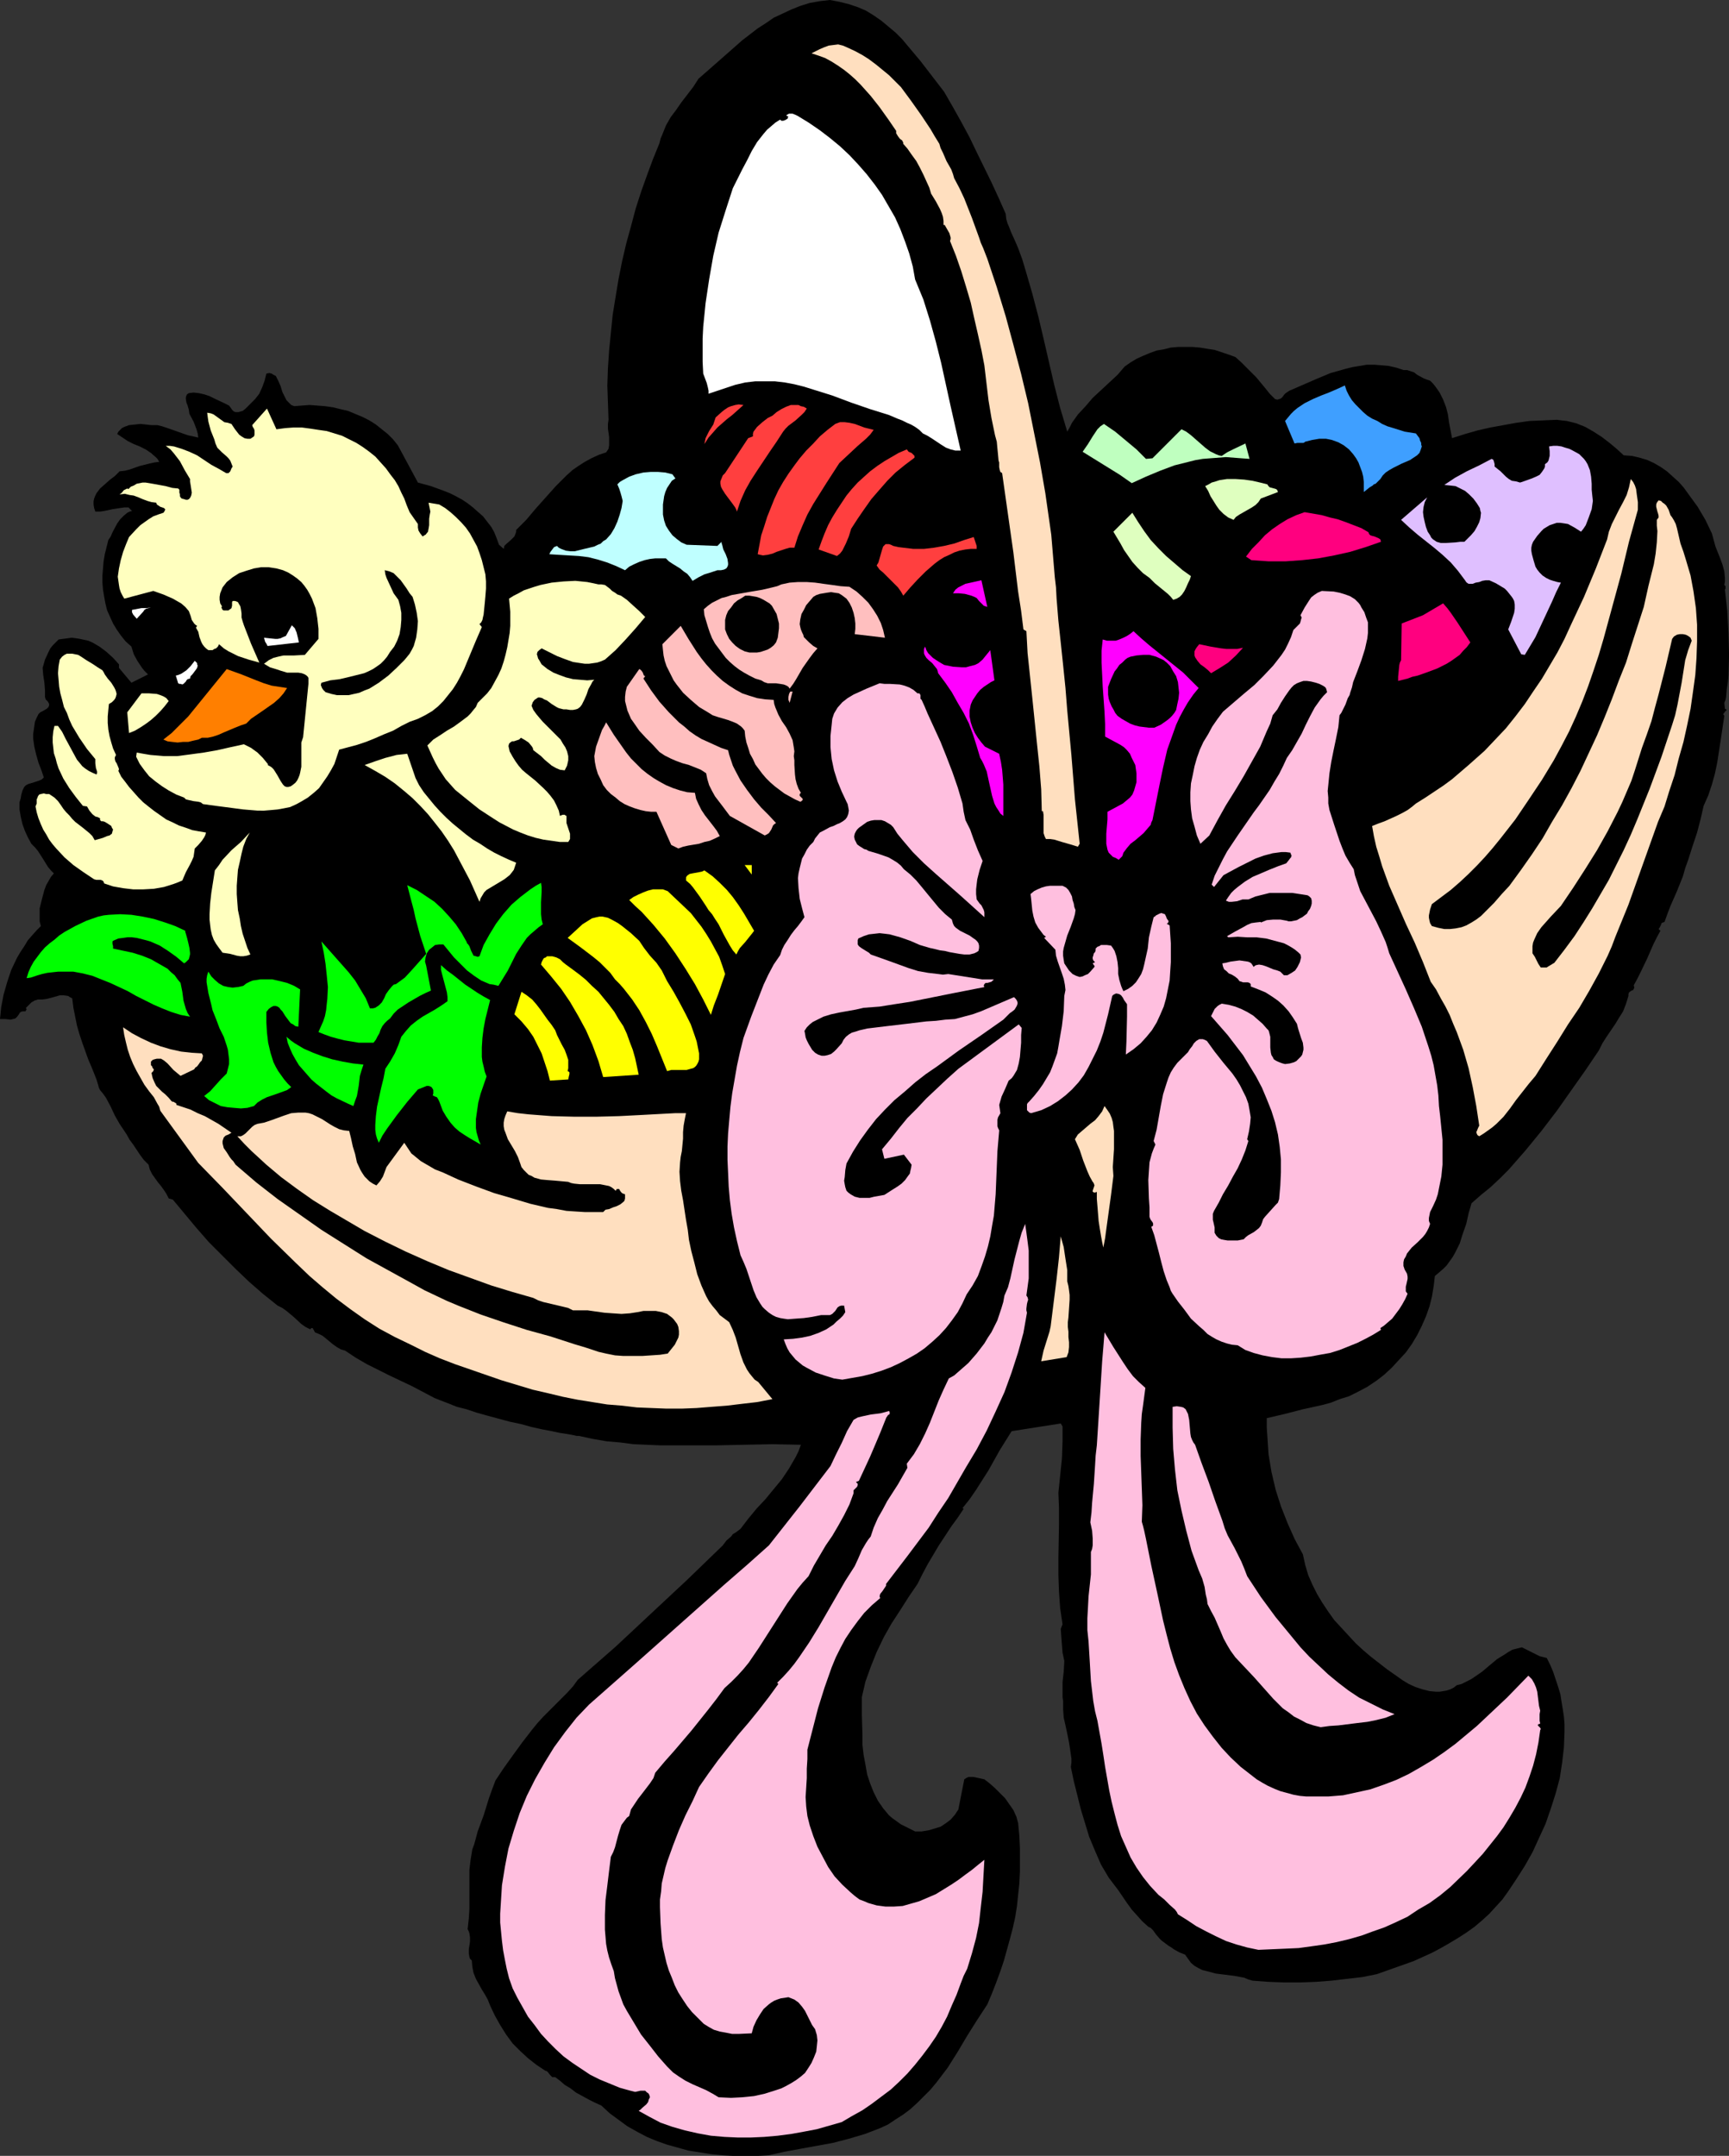
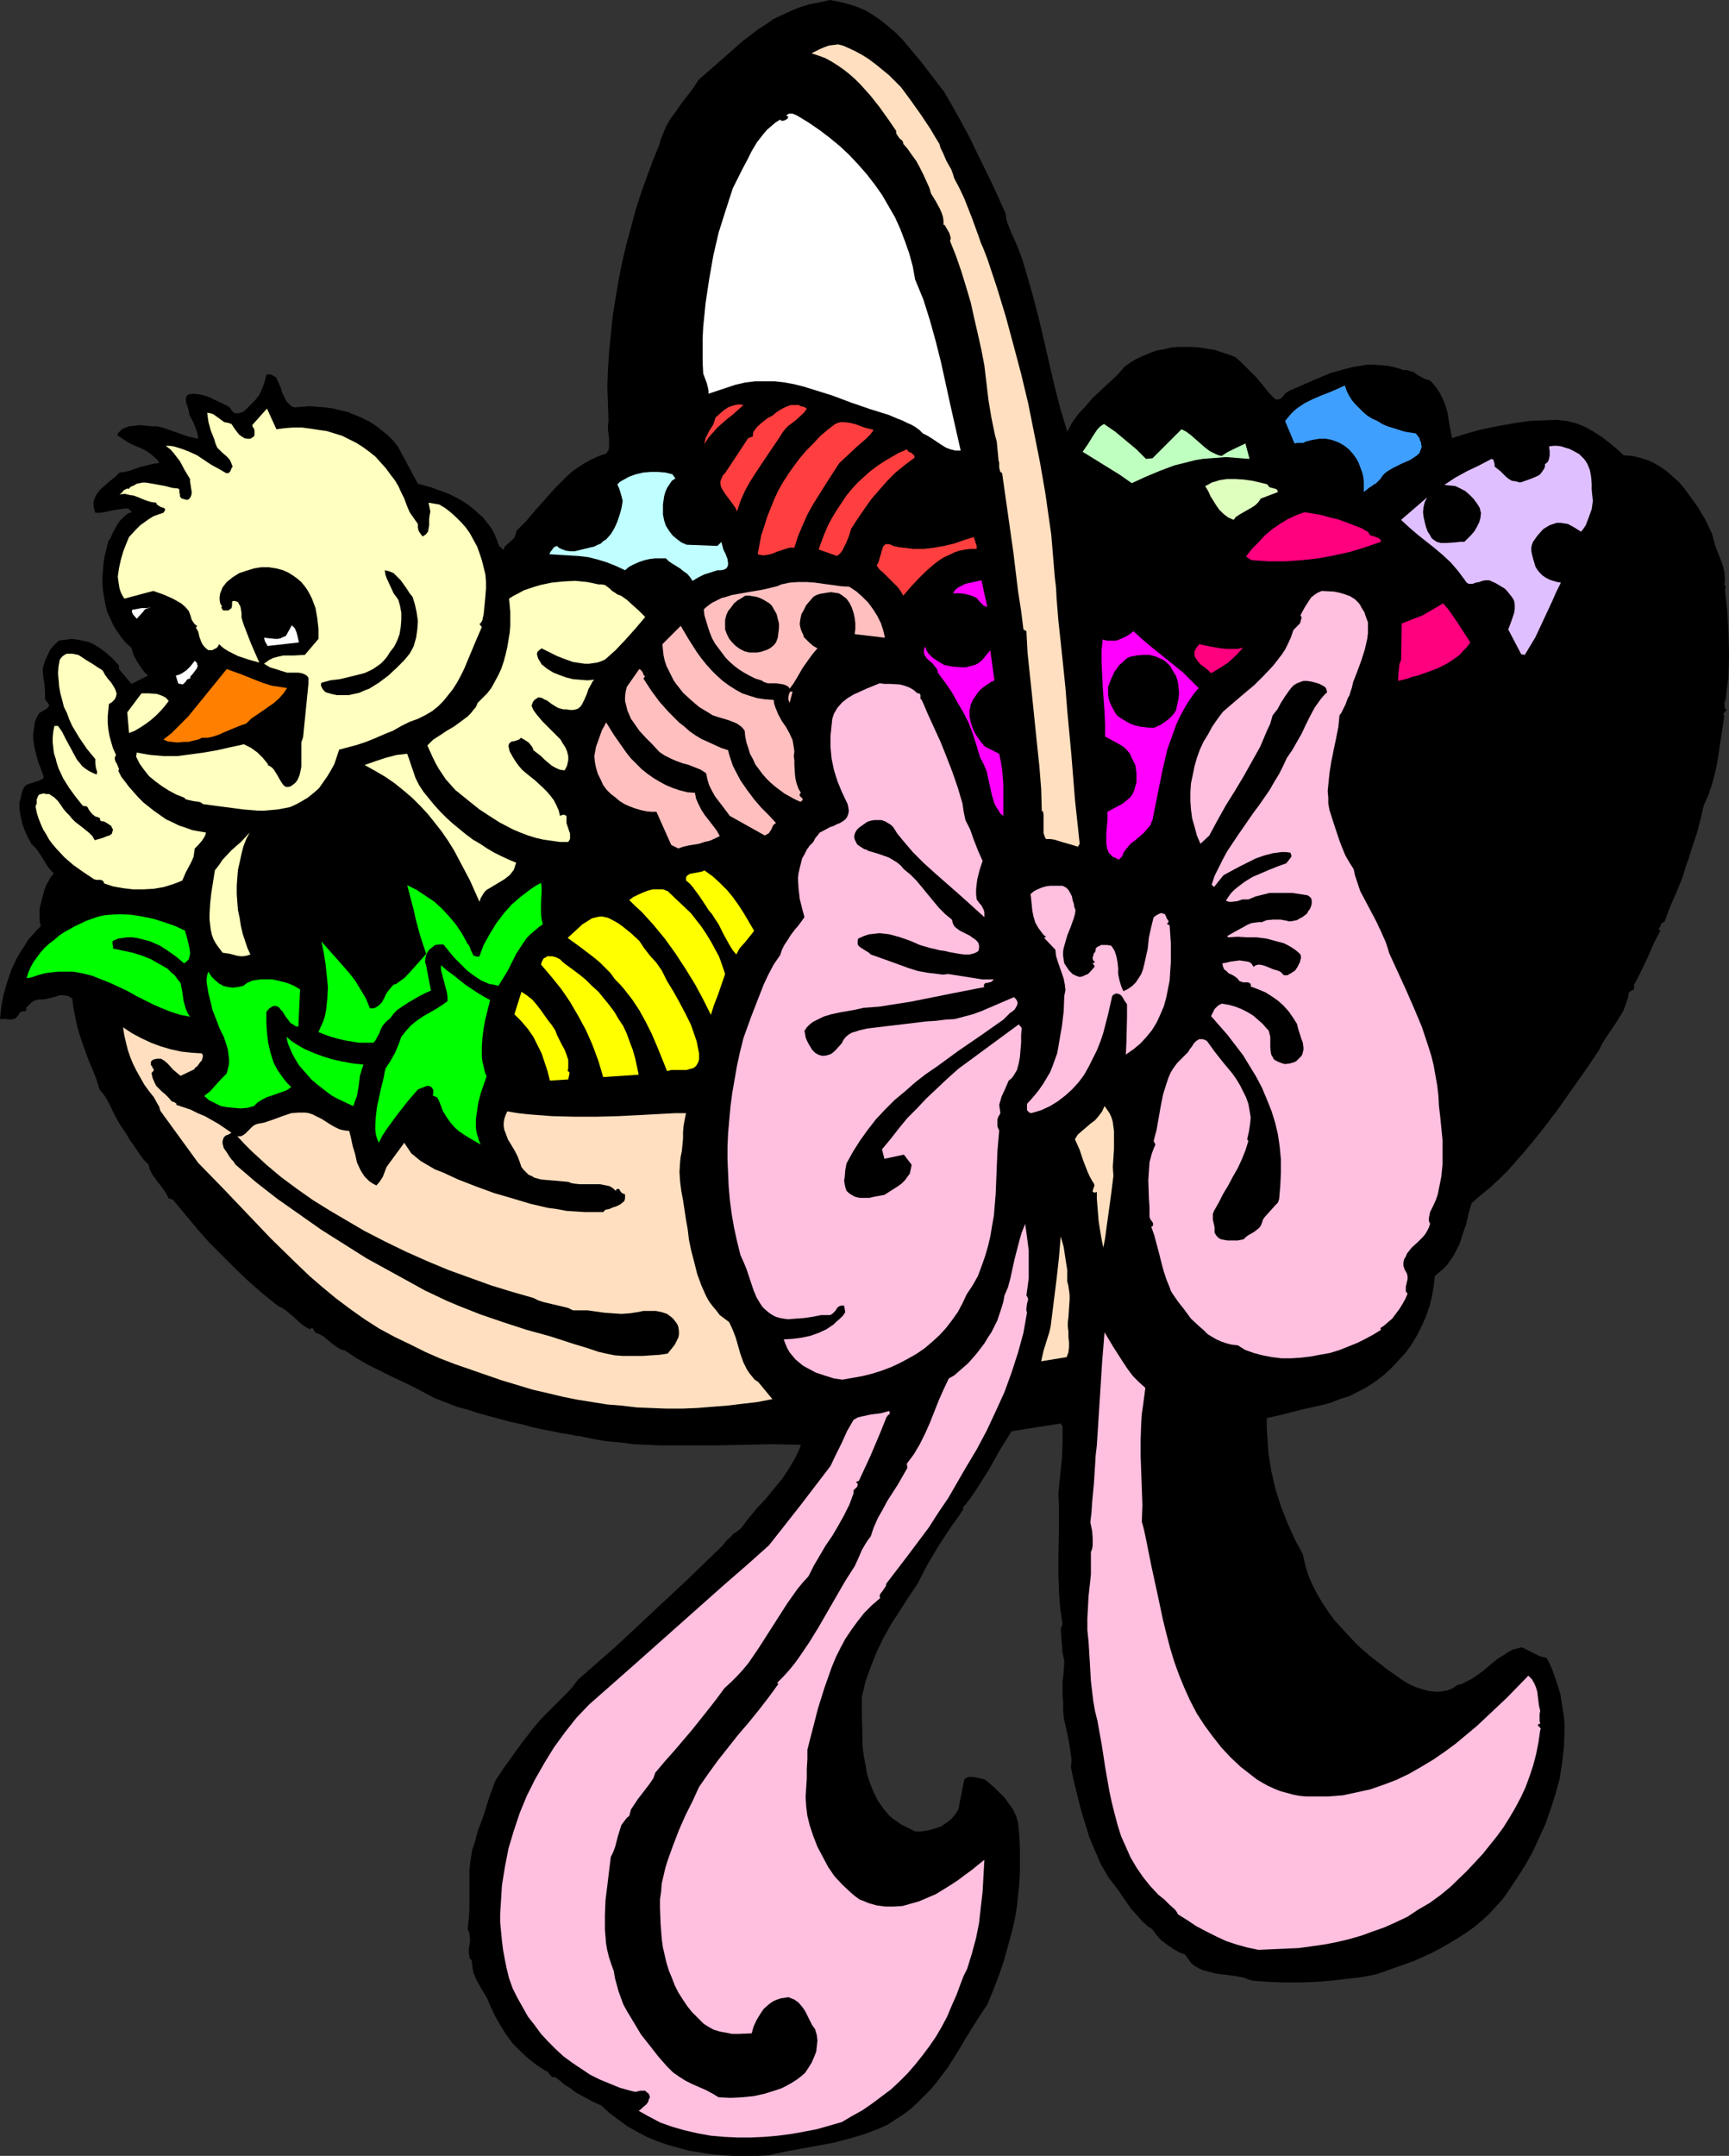
<svg xmlns="http://www.w3.org/2000/svg" xmlns:ns1="http://sodipodi.sourceforge.net/DTD/sodipodi-0.dtd" xmlns:ns2="http://www.inkscape.org/namespaces/inkscape" version="1.0" width="124.862mm" height="155.668mm" id="svg60" ns1:docname="Easter Basket 25.wmf">
  <rect width="100%" height="100%" fill="#333333" stroke="none" />
  <ns1:namedview id="namedview60" pagecolor="#ffffff" bordercolor="#000000" borderopacity="0.25" ns2:showpageshadow="2" ns2:pageopacity="0.0" ns2:pagecheckerboard="0" ns2:deskcolor="#d1d1d1" ns2:document-units="mm" />
  <defs id="defs1">
    <pattern id="WMFhbasepattern" patternUnits="userSpaceOnUse" width="6" height="6" x="0" y="0" />
  </defs>
-   <path style="fill:#000000;fill-opacity:1;fill-rule:evenodd;stroke:none" d="m 257.69,25.047 2.423,4.201 2.262,4.04 2.262,4.201 1.939,4.04 4.039,8.241 1.939,4.201 1.939,4.363 0.162,1.454 0.323,1.131 0.485,1.131 0.485,1.293 0.969,2.101 0.969,2.262 1.131,3.07 0.969,3.232 1.777,6.14 1.616,6.14 1.454,6.14 1.454,6.302 1.454,6.302 1.616,6.302 1.939,6.464 0.646,-1.131 0.646,-1.293 1.616,-2.262 2.1,-2.262 1.939,-2.262 2.262,-2.101 2.262,-2.101 2.262,-2.101 1.939,-2.262 1.616,-1.131 1.616,-0.97 1.777,-0.808 1.939,-0.808 1.777,-0.646 1.939,-0.323 1.939,-0.485 1.939,-0.162 h 2.1 1.939 l 1.939,0.162 1.939,0.323 2.1,0.323 1.939,0.646 1.939,0.646 1.777,0.646 1.616,1.454 1.292,1.293 2.747,2.747 2.423,2.909 1.292,1.616 1.454,1.454 0.646,0.162 0.485,-0.162 0.485,-0.162 0.485,-0.485 0.323,-0.485 0.485,-0.485 0.485,-0.323 0.485,-0.323 3.716,-1.616 3.716,-1.616 3.877,-1.616 4.039,-1.131 1.939,-0.485 1.939,-0.323 1.939,-0.323 h 2.1 l 1.939,0.162 1.939,0.162 2.1,0.485 1.939,0.646 h 0.969 l 0.969,0.323 0.969,0.323 0.808,0.646 1.777,0.97 0.808,0.323 0.969,0.323 0.808,0.808 0.646,0.808 1.131,1.616 0.969,1.939 0.808,2.101 0.485,1.939 0.323,2.262 0.808,4.201 3.554,-1.131 3.393,-0.97 3.554,-0.808 3.554,-0.646 3.554,-0.646 3.554,-0.485 3.716,-0.162 3.716,-0.162 1.292,0.162 1.454,0.162 1.292,0.323 1.292,0.323 2.423,0.97 2.262,1.293 2.262,1.454 2.1,1.616 1.939,1.616 1.939,1.778 2.262,0.162 2.1,0.485 2.1,0.646 1.777,0.808 1.939,1.131 1.616,1.131 1.616,1.454 1.616,1.454 1.292,1.454 1.292,1.778 1.292,1.778 1.292,1.778 2.1,3.555 1.777,3.717 0.485,1.778 0.485,1.778 0.646,1.616 0.646,1.616 0.646,1.778 0.485,1.778 0.162,1.778 v 0.97 l -0.162,0.97 0.323,0.323 v 0.323 0.323 l -0.162,0.323 0.323,2.909 0.323,2.909 0.323,5.979 0.162,5.979 -0.162,5.656 -0.162,1.778 -0.323,2.101 -0.162,1.939 -0.162,0.808 -0.323,0.808 0.162,1.616 0.323,0.162 0.162,0.162 -0.162,0.162 -0.323,0.323 -0.323,0.485 -0.162,0.162 0.323,0.485 -0.485,3.232 -0.485,3.232 -0.969,6.302 -0.646,3.07 -0.808,2.909 -0.969,2.909 -1.292,2.909 -0.808,3.555 -0.969,3.717 -1.292,3.878 -1.131,3.555 -0.808,2.262 -0.646,2.262 -1.616,4.04 -1.777,4.04 -0.808,2.101 -0.808,2.262 -0.485,0.162 -0.323,0.162 -0.162,0.485 -0.323,0.646 -0.323,0.485 0.485,0.485 -0.969,1.778 -0.969,1.939 -1.616,3.717 -1.777,3.717 -0.969,1.939 -0.969,1.778 0.162,0.646 -0.162,0.323 -0.162,0.323 -0.485,0.162 -0.646,0.485 -0.162,0.485 v 0.485 l -0.646,2.101 -0.808,2.101 -1.131,1.778 -0.969,1.616 -2.423,3.555 -1.131,1.778 -0.969,1.939 -3.716,5.494 -3.877,5.494 -3.877,5.494 -4.201,5.494 -4.362,5.332 -2.262,2.585 -2.262,2.585 -2.423,2.424 -2.585,2.424 -2.585,2.101 -2.585,2.262 -0.808,2.747 -0.646,2.909 -0.969,2.747 -0.808,2.585 -1.292,2.585 -0.646,1.131 -0.808,1.131 -0.808,1.131 -0.969,0.97 -1.131,0.97 -1.131,0.97 -0.323,2.747 -0.485,2.909 -0.646,2.585 -0.969,2.747 -1.131,2.585 -1.292,2.585 -1.454,2.424 -1.616,2.262 -1.939,2.101 -1.939,2.101 -2.1,1.939 -2.1,1.616 -2.423,1.616 -2.423,1.293 -2.585,1.293 -2.585,0.808 -2.423,0.97 -2.423,0.646 -5.17,1.131 -5.008,1.293 -4.847,1.131 v 2.585 l 0.162,2.424 0.323,4.848 0.808,4.848 1.131,4.848 1.454,4.525 1.777,4.525 1.939,4.363 2.262,4.201 0.646,2.909 0.808,2.747 1.131,2.585 1.292,2.585 1.454,2.424 1.616,2.424 1.616,2.262 1.939,2.101 1.939,2.101 1.939,2.101 2.1,1.939 2.1,1.778 4.362,3.393 4.362,3.07 1.616,0.97 1.777,0.808 1.939,0.646 1.939,0.485 1.777,0.162 h 0.969 l 0.969,-0.162 0.969,-0.162 0.969,-0.323 0.969,-0.485 0.808,-0.646 1.292,-0.323 1.292,-0.646 1.292,-0.646 0.969,-0.646 2.1,-1.454 2.1,-1.778 1.939,-1.616 2.1,-1.293 0.969,-0.646 1.131,-0.646 1.292,-0.323 1.292,-0.323 1.616,0.808 3.231,1.616 1.939,0.485 0.969,1.939 0.808,1.939 0.646,1.939 0.646,1.939 0.646,2.101 0.323,2.101 0.323,1.939 0.323,2.101 0.162,2.101 v 2.101 l -0.162,4.201 -0.485,4.201 -0.646,4.201 -1.131,4.201 -1.292,4.04 -1.454,4.201 -1.777,3.878 -1.777,3.878 -2.1,3.717 -2.262,3.555 -2.262,3.393 -1.616,2.262 -1.777,1.939 -1.777,1.939 -1.939,1.778 -2.1,1.778 -2.262,1.616 -2.262,1.454 -2.423,1.454 -2.262,1.293 -2.423,1.293 -5.008,2.262 -5.008,1.778 -5.008,1.778 -4.039,0.808 -4.201,0.485 -4.201,0.485 -4.201,0.323 -4.362,0.162 h -4.201 l -4.362,-0.162 -4.362,-0.323 -1.131,-0.323 -1.131,-0.485 -2.585,-0.485 -5.17,-0.646 -2.423,-0.646 -1.292,-0.323 -0.969,-0.485 -1.131,-0.646 -0.969,-0.808 -0.808,-1.131 -0.808,-1.131 -0.808,-0.323 -0.808,-0.323 -1.454,-0.808 -0.646,-0.485 -0.808,-0.485 -1.292,-0.97 -0.646,-0.485 -0.485,-0.485 -0.969,-1.131 -0.808,-1.131 -0.646,-0.646 -0.646,-0.323 -1.616,-1.454 -1.454,-1.616 -1.454,-1.616 -1.292,-1.778 -2.423,-3.555 -2.585,-3.393 -2.1,-3.555 -1.616,-3.717 -1.616,-3.878 -1.131,-3.717 -1.131,-3.717 -0.969,-3.878 -0.969,-3.878 -0.808,-3.878 0.162,-1.131 v -1.131 l -0.323,-2.262 -0.323,-2.101 -0.485,-2.424 -0.485,-2.262 -0.485,-2.101 -0.162,-2.262 v -1.131 -1.131 l -0.162,-1.131 v -1.293 -1.293 -1.454 l 0.323,-2.909 0.162,-2.909 -0.485,-2.262 -0.162,-2.101 -0.162,-2.101 -0.162,-2.262 0.485,-1.293 -0.646,-4.363 -0.323,-4.525 -0.162,-4.525 v -4.686 l 0.162,-9.049 v -4.525 l -0.162,-4.201 0.485,-4.686 0.485,-4.686 0.162,-4.525 v -2.101 -2.101 l -0.485,-0.808 -13.41,2.101 v 0 l -3.231,5.171 -3.07,5.494 -3.393,5.332 -1.777,2.585 -1.939,2.424 0.323,0.162 -1.616,2.424 -1.777,2.424 -3.393,5.171 -3.07,5.171 -1.454,2.747 -1.292,2.585 -2.423,3.555 -2.262,3.555 -2.423,3.717 -2.1,3.717 -1.939,4.04 -1.616,4.04 -1.454,4.04 -0.485,2.101 -0.485,2.101 v 5.009 l 0.162,5.333 v 2.747 l 0.323,2.747 0.485,2.585 0.485,2.747 0.808,2.424 0.969,2.424 1.131,2.262 1.454,2.101 0.808,0.97 0.808,0.97 0.969,0.808 1.131,0.808 1.131,0.808 1.292,0.646 1.292,0.646 1.292,0.646 h 1.777 l 1.939,-0.323 1.616,-0.485 1.616,-0.485 1.454,-0.97 1.292,-0.97 1.131,-1.293 0.969,-1.454 1.616,-8.241 0.485,-0.323 0.646,-0.323 h 0.646 0.646 l 1.616,0.323 1.454,0.323 1.454,1.131 1.454,1.293 1.454,1.454 1.292,1.293 1.131,1.616 1.131,1.616 0.808,1.778 0.485,1.778 0.323,3.393 0.162,3.393 v 3.232 3.232 l -0.162,3.232 -0.323,3.07 -0.323,3.07 -0.485,3.07 -0.646,2.909 -0.808,3.07 -0.808,2.909 -0.808,2.909 -0.969,2.909 -1.131,3.07 -1.131,2.909 -1.292,3.07 -2.747,4.201 -2.747,4.363 -2.585,4.363 -2.747,4.363 -3.07,4.04 -1.616,1.939 -1.777,1.778 -1.777,1.778 -1.939,1.778 -1.939,1.454 -2.262,1.454 -1.939,1.293 -2.1,0.97 -2.1,0.808 -2.1,0.808 -4.362,1.293 -4.362,1.131 -8.886,1.616 -4.362,0.808 -4.362,0.97 -3.07,0.162 h -3.231 -3.07 l -3.07,-0.162 -3.231,-0.323 -3.07,-0.485 -3.07,-0.485 -2.908,-0.808 -2.908,-0.808 -2.747,-0.97 -2.747,-1.131 -2.747,-1.454 -2.585,-1.454 -2.423,-1.778 -2.423,-1.778 -2.262,-2.101 -1.777,-0.808 -1.616,-0.808 -3.554,-1.939 -1.454,-1.131 -1.616,-0.97 -1.292,-1.131 -1.292,-0.97 h -0.485 -0.323 l -0.323,-0.323 -0.323,-0.323 -0.485,-0.646 -0.323,-0.323 -0.485,-0.162 -2.423,-1.616 -2.262,-1.778 -2.1,-1.939 -2.1,-2.101 -1.777,-2.424 -1.616,-2.585 -1.454,-2.585 -1.292,-2.747 -0.646,-1.616 -0.808,-1.454 -0.808,-1.293 -0.808,-1.454 -0.808,-1.454 -0.646,-1.616 -0.323,-1.616 -0.162,-1.778 -0.485,-0.485 -0.162,-0.485 -0.162,-0.97 v -1.131 l 0.323,-2.101 v -1.131 l -0.162,-1.131 -0.162,-0.485 -0.323,-0.646 0.323,-2.909 0.162,-2.585 v -8.08 -2.585 l 0.323,-2.747 0.485,-2.909 0.485,-1.293 0.323,-1.131 0.646,-2.424 1.616,-4.363 1.454,-4.686 0.808,-2.262 0.969,-2.585 2.262,-3.393 2.423,-3.393 2.585,-3.555 2.747,-3.555 1.454,-1.778 1.616,-1.778 3.231,-3.232 3.231,-3.232 1.616,-1.778 1.292,-1.778 5.17,-4.525 5.17,-4.525 9.855,-9.211 4.847,-4.525 4.847,-4.525 9.694,-9.372 0.485,-0.646 0.485,-0.646 1.292,-1.131 0.485,-0.646 0.808,-0.485 1.292,-0.97 2.1,-2.747 2.262,-2.747 2.423,-2.585 2.262,-2.747 2.262,-2.747 1.939,-2.909 1.777,-3.07 0.808,-1.616 0.646,-1.778 -7.755,-0.162 -7.755,0.162 -7.755,0.162 h -7.432 -7.593 l -7.432,-0.323 -3.716,-0.485 -3.716,-0.323 -3.716,-0.646 -3.716,-0.808 h -0.646 l -0.646,-0.162 -0.808,-0.162 -0.969,-0.162 -0.969,-0.162 -1.131,-0.162 -2.262,-0.485 -2.585,-0.485 -2.908,-0.646 -2.908,-0.808 -3.07,-0.646 -5.978,-1.616 -2.908,-0.808 -2.908,-0.97 -2.585,-0.646 -2.423,-0.97 -2.1,-0.808 -0.808,-0.323 -0.808,-0.323 -3.07,-1.616 -3.07,-1.616 -6.139,-2.909 -6.139,-3.07 -3.07,-1.778 -2.908,-1.939 -1.131,-0.323 -1.131,-0.646 -1.131,-0.808 -0.969,-0.808 -0.969,-0.808 -0.808,-0.646 -0.969,-0.485 -0.808,-0.323 -0.323,-0.162 -0.162,-0.323 -0.162,-0.323 -0.162,-0.162 v -0.162 l -0.162,-0.162 h -0.323 l -0.323,0.323 -1.292,-0.646 -1.131,-0.808 -2.1,-1.939 -1.939,-1.616 -1.131,-0.808 -1.292,-0.646 -4.039,-3.232 -3.877,-3.393 -3.716,-3.555 -3.554,-3.555 -3.554,-3.555 -3.393,-3.878 -3.231,-3.878 -3.231,-3.878 -1.131,-0.323 -0.646,-1.293 -0.646,-0.97 -0.808,-1.131 -0.808,-0.97 -1.616,-2.262 -0.646,-1.293 -0.323,-1.293 -1.292,-1.293 -0.969,-1.293 -1.939,-2.909 -0.969,-1.293 -0.808,-1.454 -1.939,-2.909 -1.292,-2.262 -1.131,-2.424 -1.292,-2.424 -0.808,-1.131 -0.808,-0.97 -0.323,-0.646 -0.162,-0.646 -0.485,-1.616 -1.292,-3.232 -0.969,-2.262 -0.808,-2.262 -0.808,-2.262 -0.808,-2.424 -0.646,-2.262 -0.485,-2.424 -0.485,-2.424 -0.323,-2.585 -0.646,-0.323 -0.485,-0.323 -1.131,-0.162 h -1.131 l -1.131,0.323 -1.131,0.323 -1.292,0.323 -1.131,0.162 h -1.292 l -0.969,0.323 -0.808,0.485 -0.646,0.646 -0.808,0.808 v 0.162 l 0.162,0.323 -0.162,0.162 -0.162,0.323 H 6.624 6.139 l -0.485,0.162 -0.323,0.323 -0.162,0.323 -0.485,0.646 -0.485,0.485 -0.646,0.162 -0.646,0.162 -1.454,-0.162 H 0 l 0.162,-1.616 0.162,-1.616 0.646,-3.393 0.969,-3.393 1.131,-3.393 1.616,-3.393 0.969,-1.616 0.969,-1.454 0.969,-1.616 1.131,-1.293 1.292,-1.454 1.131,-1.131 -0.162,-0.646 -0.162,-0.646 v -1.293 -1.293 -0.97 l 0.323,-1.293 0.323,-1.293 0.646,-2.424 0.485,-1.293 0.646,-1.131 0.646,-1.131 0.808,-0.97 -0.808,-0.808 -0.808,-0.97 -1.292,-2.101 -1.454,-2.262 -0.808,-0.97 -0.969,-0.97 -0.969,-1.778 -0.808,-1.778 -0.646,-1.778 -0.485,-2.101 -0.323,-1.939 v -1.939 l 0.323,-1.131 0.162,-0.97 0.323,-1.131 0.485,-0.97 0.485,-0.485 0.646,-0.323 1.616,-0.485 1.454,-0.485 0.646,-0.323 0.485,-0.485 -0.646,-1.939 -0.808,-2.101 -0.646,-2.262 -0.485,-2.101 -0.323,-2.262 v -1.131 l 0.162,-1.131 0.162,-1.131 0.162,-1.131 0.485,-1.131 0.485,-0.97 0.485,-0.485 0.646,-0.323 1.131,-0.646 0.485,-0.485 0.162,-0.485 v -0.323 l -0.162,-0.323 -0.162,-0.323 -0.323,-0.323 -0.323,-0.323 -0.162,-0.646 v -0.808 -0.97 l -0.162,-2.101 -0.323,-2.101 -0.162,-1.939 0.646,-2.262 0.969,-2.101 0.485,-0.97 0.646,-0.808 0.808,-0.808 0.808,-0.808 1.131,-0.162 1.292,-0.162 1.131,-0.162 1.292,0.162 0.969,0.162 2.262,0.485 1.131,0.485 1.939,1.131 1.939,1.454 1.777,1.616 1.616,1.778 v 0.97 l 3.393,4.04 4.524,-2.262 -0.969,-0.97 -0.646,-0.808 -1.292,-1.939 -0.969,-1.778 -0.646,-2.101 -1.616,-1.454 -1.292,-1.616 -1.131,-1.616 -0.969,-1.616 -0.808,-1.778 -0.808,-1.778 -0.485,-1.939 -0.323,-1.778 -0.323,-1.939 -0.162,-1.939 v -1.939 l 0.162,-1.939 0.162,-1.939 0.323,-1.939 0.485,-1.939 0.485,-1.939 0.646,-0.97 0.485,-1.131 1.292,-2.424 0.808,-1.131 0.969,-0.97 0.969,-0.808 0.646,-0.323 0.646,-0.162 -0.969,-0.97 h -1.131 l -1.131,0.162 -2.1,0.323 -2.262,0.485 -1.131,0.162 h -1.292 l -0.323,-0.97 -0.162,-0.97 v -0.808 l 0.162,-0.808 0.323,-0.808 0.323,-0.646 0.969,-1.293 1.292,-1.131 1.454,-1.293 1.292,-0.97 1.292,-1.293 1.454,-0.162 1.292,-0.323 2.747,-0.97 2.585,-0.646 1.454,-0.323 1.292,-0.162 -0.485,-0.808 -0.485,-0.485 -1.292,-1.131 -1.454,-0.97 -1.616,-0.808 -1.616,-0.646 -1.616,-0.808 -1.454,-0.97 -1.454,-0.97 0.323,-0.646 0.969,-0.97 0.646,-0.323 1.292,-0.485 1.616,-0.162 1.454,-0.162 1.616,0.162 1.454,0.162 h 1.616 l 1.292,0.323 1.454,0.485 2.747,0.97 2.747,0.97 1.454,0.323 1.454,0.323 -0.162,-1.131 -0.323,-1.131 -0.808,-2.101 -1.131,-2.101 -0.162,-1.131 -0.323,-1.131 -0.323,-0.808 -0.162,-0.97 v -0.485 l 0.162,-0.485 0.162,-0.323 0.485,-0.323 1.292,-0.162 1.454,0.162 1.454,0.323 1.454,0.485 1.292,0.646 2.747,1.293 1.292,0.646 0.485,0.646 0.323,0.485 0.485,0.485 0.485,0.162 h 0.485 0.323 l 1.131,-0.323 0.808,-0.646 0.969,-0.97 0.808,-0.808 0.808,-0.808 1.131,-1.454 0.808,-1.778 0.646,-1.778 0.485,-1.939 0.808,-0.162 0.646,0.162 0.485,0.323 0.646,0.323 0.323,0.646 0.323,0.646 0.646,1.454 0.485,1.616 0.808,1.616 0.323,0.646 0.646,0.646 0.646,0.646 0.808,0.323 2.1,-0.162 2.1,-0.162 2.1,0.162 2.1,0.162 2.262,0.323 1.939,0.485 2.1,0.485 1.939,0.808 1.939,0.808 1.939,0.97 1.777,1.131 1.616,1.293 1.616,1.293 1.454,1.454 1.292,1.616 0.969,1.778 4.524,8.403 3.554,0.97 3.554,1.293 1.616,0.646 1.616,0.808 1.777,0.97 1.454,0.97 1.454,1.131 1.454,1.293 1.292,1.131 1.131,1.454 1.131,1.454 0.808,1.454 0.646,1.616 0.646,1.778 1.292,1.131 0.162,-0.808 0.485,-0.485 1.292,-1.131 0.485,-0.485 0.485,-0.485 0.323,-0.808 0.162,-0.485 v -0.485 l 2.747,-2.747 2.585,-3.07 2.747,-3.07 2.747,-3.07 2.908,-2.909 1.616,-1.454 1.616,-1.131 1.777,-1.131 1.777,-0.97 2.1,-0.97 1.939,-0.646 0.646,-0.97 0.162,-0.97 v -1.131 -1.131 l -0.162,-1.131 -0.162,-1.131 v -1.293 l 0.162,-1.131 -0.162,-4.686 -0.162,-4.686 0.162,-4.686 0.323,-4.848 0.485,-4.848 0.485,-4.848 0.808,-5.009 0.808,-4.848 0.969,-4.848 1.131,-4.848 1.292,-4.686 1.292,-4.848 1.454,-4.525 1.616,-4.525 1.616,-4.363 1.777,-4.363 0.323,-1.293 0.485,-1.131 0.969,-2.424 1.292,-2.262 1.454,-1.939 1.454,-2.101 1.616,-2.101 1.616,-2.101 1.454,-2.262 3.877,-3.393 4.039,-3.555 4.039,-3.555 2.1,-1.616 2.1,-1.616 2.262,-1.454 2.1,-1.454 2.423,-1.131 2.423,-1.131 2.423,-0.97 2.585,-0.808 2.747,-0.485 L 226.509,0 l 2.585,0.485 2.585,0.646 2.423,0.808 2.262,0.97 2.1,1.293 2.1,1.454 1.939,1.616 1.939,1.616 1.777,1.778 1.616,1.939 3.393,4.04 z" id="path1" />
+   <path style="fill:#000000;fill-opacity:1;fill-rule:evenodd;stroke:none" d="m 257.69,25.047 2.423,4.201 2.262,4.04 2.262,4.201 1.939,4.04 4.039,8.241 1.939,4.201 1.939,4.363 0.162,1.454 0.323,1.131 0.485,1.131 0.485,1.293 0.969,2.101 0.969,2.262 1.131,3.07 0.969,3.232 1.777,6.14 1.616,6.14 1.454,6.14 1.454,6.302 1.454,6.302 1.616,6.302 1.939,6.464 0.646,-1.131 0.646,-1.293 1.616,-2.262 2.1,-2.262 1.939,-2.262 2.262,-2.101 2.262,-2.101 2.262,-2.101 1.939,-2.262 1.616,-1.131 1.616,-0.97 1.777,-0.808 1.939,-0.808 1.777,-0.646 1.939,-0.323 1.939,-0.485 1.939,-0.162 h 2.1 1.939 l 1.939,0.162 1.939,0.323 2.1,0.323 1.939,0.646 1.939,0.646 1.777,0.646 1.616,1.454 1.292,1.293 2.747,2.747 2.423,2.909 1.292,1.616 1.454,1.454 0.646,0.162 0.485,-0.162 0.485,-0.162 0.485,-0.485 0.323,-0.485 0.485,-0.485 0.485,-0.323 0.485,-0.323 3.716,-1.616 3.716,-1.616 3.877,-1.616 4.039,-1.131 1.939,-0.485 1.939,-0.323 1.939,-0.323 h 2.1 l 1.939,0.162 1.939,0.162 2.1,0.485 1.939,0.646 h 0.969 l 0.969,0.323 0.969,0.323 0.808,0.646 1.777,0.97 0.808,0.323 0.969,0.323 0.808,0.808 0.646,0.808 1.131,1.616 0.969,1.939 0.808,2.101 0.485,1.939 0.323,2.262 0.808,4.201 3.554,-1.131 3.393,-0.97 3.554,-0.808 3.554,-0.646 3.554,-0.646 3.554,-0.485 3.716,-0.162 3.716,-0.162 1.292,0.162 1.454,0.162 1.292,0.323 1.292,0.323 2.423,0.97 2.262,1.293 2.262,1.454 2.1,1.616 1.939,1.616 1.939,1.778 2.262,0.162 2.1,0.485 2.1,0.646 1.777,0.808 1.939,1.131 1.616,1.131 1.616,1.454 1.616,1.454 1.292,1.454 1.292,1.778 1.292,1.778 1.292,1.778 2.1,3.555 1.777,3.717 0.485,1.778 0.485,1.778 0.646,1.616 0.646,1.616 0.646,1.778 0.485,1.778 0.162,1.778 v 0.97 l -0.162,0.97 0.323,0.323 v 0.323 0.323 l -0.162,0.323 0.323,2.909 0.323,2.909 0.323,5.979 0.162,5.979 -0.162,5.656 -0.162,1.778 -0.323,2.101 -0.162,1.939 -0.162,0.808 -0.323,0.808 0.162,1.616 0.323,0.162 0.162,0.162 -0.162,0.162 -0.323,0.323 -0.323,0.485 -0.162,0.162 0.323,0.485 -0.485,3.232 -0.485,3.232 -0.969,6.302 -0.646,3.07 -0.808,2.909 -0.969,2.909 -1.292,2.909 -0.808,3.555 -0.969,3.717 -1.292,3.878 -1.131,3.555 -0.808,2.262 -0.646,2.262 -1.616,4.04 -1.777,4.04 -0.808,2.101 -0.808,2.262 -0.485,0.162 -0.323,0.162 -0.162,0.485 -0.323,0.646 -0.323,0.485 0.485,0.485 -0.969,1.778 -0.969,1.939 -1.616,3.717 -1.777,3.717 -0.969,1.939 -0.969,1.778 0.162,0.646 -0.162,0.323 -0.162,0.323 -0.485,0.162 -0.646,0.485 -0.162,0.485 v 0.485 l -0.646,2.101 -0.808,2.101 -1.131,1.778 -0.969,1.616 -2.423,3.555 -1.131,1.778 -0.969,1.939 -3.716,5.494 -3.877,5.494 -3.877,5.494 -4.201,5.494 -4.362,5.332 -2.262,2.585 -2.262,2.585 -2.423,2.424 -2.585,2.424 -2.585,2.101 -2.585,2.262 -0.808,2.747 -0.646,2.909 -0.969,2.747 -0.808,2.585 -1.292,2.585 -0.646,1.131 -0.808,1.131 -0.808,1.131 -0.969,0.97 -1.131,0.97 -1.131,0.97 -0.323,2.747 -0.485,2.909 -0.646,2.585 -0.969,2.747 -1.131,2.585 -1.292,2.585 -1.454,2.424 -1.616,2.262 -1.939,2.101 -1.939,2.101 -2.1,1.939 -2.1,1.616 -2.423,1.616 -2.423,1.293 -2.585,1.293 -2.585,0.808 -2.423,0.97 -2.423,0.646 -5.17,1.131 -5.008,1.293 -4.847,1.131 v 2.585 l 0.162,2.424 0.323,4.848 0.808,4.848 1.131,4.848 1.454,4.525 1.777,4.525 1.939,4.363 2.262,4.201 0.646,2.909 0.808,2.747 1.131,2.585 1.292,2.585 1.454,2.424 1.616,2.424 1.616,2.262 1.939,2.101 1.939,2.101 1.939,2.101 2.1,1.939 2.1,1.778 4.362,3.393 4.362,3.07 1.616,0.97 1.777,0.808 1.939,0.646 1.939,0.485 1.777,0.162 h 0.969 l 0.969,-0.162 0.969,-0.162 0.969,-0.323 0.969,-0.485 0.808,-0.646 1.292,-0.323 1.292,-0.646 1.292,-0.646 0.969,-0.646 2.1,-1.454 2.1,-1.778 1.939,-1.616 2.1,-1.293 0.969,-0.646 1.131,-0.646 1.292,-0.323 1.292,-0.323 1.616,0.808 3.231,1.616 1.939,0.485 0.969,1.939 0.808,1.939 0.646,1.939 0.646,1.939 0.646,2.101 0.323,2.101 0.323,1.939 0.323,2.101 0.162,2.101 v 2.101 l -0.162,4.201 -0.485,4.201 -0.646,4.201 -1.131,4.201 -1.292,4.04 -1.454,4.201 -1.777,3.878 -1.777,3.878 -2.1,3.717 -2.262,3.555 -2.262,3.393 -1.616,2.262 -1.777,1.939 -1.777,1.939 -1.939,1.778 -2.1,1.778 -2.262,1.616 -2.262,1.454 -2.423,1.454 -2.262,1.293 -2.423,1.293 -5.008,2.262 -5.008,1.778 -5.008,1.778 -4.039,0.808 -4.201,0.485 -4.201,0.485 -4.201,0.323 -4.362,0.162 h -4.201 l -4.362,-0.162 -4.362,-0.323 -1.131,-0.323 -1.131,-0.485 -2.585,-0.485 -5.17,-0.646 -2.423,-0.646 -1.292,-0.323 -0.969,-0.485 -1.131,-0.646 -0.969,-0.808 -0.808,-1.131 -0.808,-1.131 -0.808,-0.323 -0.808,-0.323 -1.454,-0.808 -0.646,-0.485 -0.808,-0.485 -1.292,-0.97 -0.646,-0.485 -0.485,-0.485 -0.969,-1.131 -0.808,-1.131 -0.646,-0.646 -0.646,-0.323 -1.616,-1.454 -1.454,-1.616 -1.454,-1.616 -1.292,-1.778 -2.423,-3.555 -2.585,-3.393 -2.1,-3.555 -1.616,-3.717 -1.616,-3.878 -1.131,-3.717 -1.131,-3.717 -0.969,-3.878 -0.969,-3.878 -0.808,-3.878 0.162,-1.131 v -1.131 l -0.323,-2.262 -0.323,-2.101 -0.485,-2.424 -0.485,-2.262 -0.485,-2.101 -0.162,-2.262 v -1.131 -1.131 l -0.162,-1.131 v -1.293 -1.293 -1.454 l 0.323,-2.909 0.162,-2.909 -0.485,-2.262 -0.162,-2.101 -0.162,-2.101 -0.162,-2.262 0.485,-1.293 -0.646,-4.363 -0.323,-4.525 -0.162,-4.525 v -4.686 l 0.162,-9.049 v -4.525 l -0.162,-4.201 0.485,-4.686 0.485,-4.686 0.162,-4.525 v -2.101 -2.101 l -0.485,-0.808 -13.41,2.101 v 0 l -3.231,5.171 -3.07,5.494 -3.393,5.332 -1.777,2.585 -1.939,2.424 0.323,0.162 -1.616,2.424 -1.777,2.424 -3.393,5.171 -3.07,5.171 -1.454,2.747 -1.292,2.585 -2.423,3.555 -2.262,3.555 -2.423,3.717 -2.1,3.717 -1.939,4.04 -1.616,4.04 -1.454,4.04 -0.485,2.101 -0.485,2.101 v 5.009 l 0.162,5.333 v 2.747 l 0.323,2.747 0.485,2.585 0.485,2.747 0.808,2.424 0.969,2.424 1.131,2.262 1.454,2.101 0.808,0.97 0.808,0.97 0.969,0.808 1.131,0.808 1.131,0.808 1.292,0.646 1.292,0.646 1.292,0.646 h 1.777 l 1.939,-0.323 1.616,-0.485 1.616,-0.485 1.454,-0.97 1.292,-0.97 1.131,-1.293 0.969,-1.454 1.616,-8.241 0.485,-0.323 0.646,-0.323 h 0.646 0.646 l 1.616,0.323 1.454,0.323 1.454,1.131 1.454,1.293 1.454,1.454 1.292,1.293 1.131,1.616 1.131,1.616 0.808,1.778 0.485,1.778 0.323,3.393 0.162,3.393 v 3.232 3.232 l -0.162,3.232 -0.323,3.07 -0.323,3.07 -0.485,3.07 -0.646,2.909 -0.808,3.07 -0.808,2.909 -0.808,2.909 -0.969,2.909 -1.131,3.07 -1.131,2.909 -1.292,3.07 -2.747,4.201 -2.747,4.363 -2.585,4.363 -2.747,4.363 -3.07,4.04 -1.616,1.939 -1.777,1.778 -1.777,1.778 -1.939,1.778 -1.939,1.454 -2.262,1.454 -1.939,1.293 -2.1,0.97 -2.1,0.808 -2.1,0.808 -4.362,1.293 -4.362,1.131 -8.886,1.616 -4.362,0.808 -4.362,0.97 -3.07,0.162 h -3.231 -3.07 l -3.07,-0.162 -3.231,-0.323 -3.07,-0.485 -3.07,-0.485 -2.908,-0.808 -2.908,-0.808 -2.747,-0.97 -2.747,-1.131 -2.747,-1.454 -2.585,-1.454 -2.423,-1.778 -2.423,-1.778 -2.262,-2.101 -1.777,-0.808 -1.616,-0.808 -3.554,-1.939 -1.454,-1.131 -1.616,-0.97 -1.292,-1.131 -1.292,-0.97 h -0.485 -0.323 l -0.323,-0.323 -0.323,-0.323 -0.485,-0.646 -0.323,-0.323 -0.485,-0.162 -2.423,-1.616 -2.262,-1.778 -2.1,-1.939 -2.1,-2.101 -1.777,-2.424 -1.616,-2.585 -1.454,-2.585 -1.292,-2.747 -0.646,-1.616 -0.808,-1.454 -0.808,-1.293 -0.808,-1.454 -0.808,-1.454 -0.646,-1.616 -0.323,-1.616 -0.162,-1.778 -0.485,-0.485 -0.162,-0.485 -0.162,-0.97 v -1.131 l 0.323,-2.101 v -1.131 l -0.162,-1.131 -0.162,-0.485 -0.323,-0.646 0.323,-2.909 0.162,-2.585 v -8.08 -2.585 l 0.323,-2.747 0.485,-2.909 0.485,-1.293 0.323,-1.131 0.646,-2.424 1.616,-4.363 1.454,-4.686 0.808,-2.262 0.969,-2.585 2.262,-3.393 2.423,-3.393 2.585,-3.555 2.747,-3.555 1.454,-1.778 1.616,-1.778 3.231,-3.232 3.231,-3.232 1.616,-1.778 1.292,-1.778 5.17,-4.525 5.17,-4.525 9.855,-9.211 4.847,-4.525 4.847,-4.525 9.694,-9.372 0.485,-0.646 0.485,-0.646 1.292,-1.131 0.485,-0.646 0.808,-0.485 1.292,-0.97 2.1,-2.747 2.262,-2.747 2.423,-2.585 2.262,-2.747 2.262,-2.747 1.939,-2.909 1.777,-3.07 0.808,-1.616 0.646,-1.778 -7.755,-0.162 -7.755,0.162 -7.755,0.162 h -7.432 -7.593 l -7.432,-0.323 -3.716,-0.485 -3.716,-0.323 -3.716,-0.646 -3.716,-0.808 h -0.646 l -0.646,-0.162 -0.808,-0.162 -0.969,-0.162 -0.969,-0.162 -1.131,-0.162 -2.262,-0.485 -2.585,-0.485 -2.908,-0.646 -2.908,-0.808 -3.07,-0.646 -5.978,-1.616 -2.908,-0.808 -2.908,-0.97 -2.585,-0.646 -2.423,-0.97 -2.1,-0.808 -0.808,-0.323 -0.808,-0.323 -3.07,-1.616 -3.07,-1.616 -6.139,-2.909 -6.139,-3.07 -3.07,-1.778 -2.908,-1.939 -1.131,-0.323 -1.131,-0.646 -1.131,-0.808 -0.969,-0.808 -0.969,-0.808 -0.808,-0.646 -0.969,-0.485 -0.808,-0.323 -0.323,-0.162 -0.162,-0.323 -0.162,-0.323 -0.162,-0.162 v -0.162 l -0.162,-0.162 h -0.323 l -0.323,0.323 -1.292,-0.646 -1.131,-0.808 -2.1,-1.939 -1.939,-1.616 -1.131,-0.808 -1.292,-0.646 -4.039,-3.232 -3.877,-3.393 -3.716,-3.555 -3.554,-3.555 -3.554,-3.555 -3.393,-3.878 -3.231,-3.878 -3.231,-3.878 -1.131,-0.323 -0.646,-1.293 -0.646,-0.97 -0.808,-1.131 -0.808,-0.97 -1.616,-2.262 -0.646,-1.293 -0.323,-1.293 -1.292,-1.293 -0.969,-1.293 -1.939,-2.909 -0.969,-1.293 -0.808,-1.454 -1.939,-2.909 -1.292,-2.262 -1.131,-2.424 -1.292,-2.424 -0.808,-1.131 -0.808,-0.97 -0.323,-0.646 -0.162,-0.646 -0.485,-1.616 -1.292,-3.232 -0.969,-2.262 -0.808,-2.262 -0.808,-2.262 -0.808,-2.424 -0.646,-2.262 -0.485,-2.424 -0.485,-2.424 -0.323,-2.585 -0.646,-0.323 -0.485,-0.323 -1.131,-0.162 h -1.131 l -1.131,0.323 -1.131,0.323 -1.292,0.323 -1.131,0.162 h -1.292 l -0.969,0.323 -0.808,0.485 -0.646,0.646 -0.808,0.808 v 0.162 l 0.162,0.323 -0.162,0.162 -0.162,0.323 H 6.624 6.139 l -0.485,0.162 -0.323,0.323 -0.162,0.323 -0.485,0.646 -0.485,0.485 -0.646,0.162 -0.646,0.162 -1.454,-0.162 H 0 l 0.162,-1.616 0.162,-1.616 0.646,-3.393 0.969,-3.393 1.131,-3.393 1.616,-3.393 0.969,-1.616 0.969,-1.454 0.969,-1.616 1.131,-1.293 1.292,-1.454 1.131,-1.131 -0.162,-0.646 -0.162,-0.646 v -1.293 -1.293 -0.97 l 0.323,-1.293 0.323,-1.293 0.646,-2.424 0.485,-1.293 0.646,-1.131 0.646,-1.131 0.808,-0.97 -0.808,-0.808 -0.808,-0.97 -1.292,-2.101 -1.454,-2.262 -0.808,-0.97 -0.969,-0.97 -0.969,-1.778 -0.808,-1.778 -0.646,-1.778 -0.485,-2.101 -0.323,-1.939 v -1.939 l 0.323,-1.131 0.162,-0.97 0.323,-1.131 0.485,-0.97 0.485,-0.485 0.646,-0.323 1.616,-0.485 1.454,-0.485 0.646,-0.323 0.485,-0.485 -0.646,-1.939 -0.808,-2.101 -0.646,-2.262 -0.485,-2.101 -0.323,-2.262 v -1.131 l 0.162,-1.131 0.162,-1.131 0.162,-1.131 0.485,-1.131 0.485,-0.97 0.485,-0.485 0.646,-0.323 1.131,-0.646 0.485,-0.485 0.162,-0.485 l -0.162,-0.323 -0.162,-0.323 -0.323,-0.323 -0.323,-0.323 -0.162,-0.646 v -0.808 -0.97 l -0.162,-2.101 -0.323,-2.101 -0.162,-1.939 0.646,-2.262 0.969,-2.101 0.485,-0.97 0.646,-0.808 0.808,-0.808 0.808,-0.808 1.131,-0.162 1.292,-0.162 1.131,-0.162 1.292,0.162 0.969,0.162 2.262,0.485 1.131,0.485 1.939,1.131 1.939,1.454 1.777,1.616 1.616,1.778 v 0.97 l 3.393,4.04 4.524,-2.262 -0.969,-0.97 -0.646,-0.808 -1.292,-1.939 -0.969,-1.778 -0.646,-2.101 -1.616,-1.454 -1.292,-1.616 -1.131,-1.616 -0.969,-1.616 -0.808,-1.778 -0.808,-1.778 -0.485,-1.939 -0.323,-1.778 -0.323,-1.939 -0.162,-1.939 v -1.939 l 0.162,-1.939 0.162,-1.939 0.323,-1.939 0.485,-1.939 0.485,-1.939 0.646,-0.97 0.485,-1.131 1.292,-2.424 0.808,-1.131 0.969,-0.97 0.969,-0.808 0.646,-0.323 0.646,-0.162 -0.969,-0.97 h -1.131 l -1.131,0.162 -2.1,0.323 -2.262,0.485 -1.131,0.162 h -1.292 l -0.323,-0.97 -0.162,-0.97 v -0.808 l 0.162,-0.808 0.323,-0.808 0.323,-0.646 0.969,-1.293 1.292,-1.131 1.454,-1.293 1.292,-0.97 1.292,-1.293 1.454,-0.162 1.292,-0.323 2.747,-0.97 2.585,-0.646 1.454,-0.323 1.292,-0.162 -0.485,-0.808 -0.485,-0.485 -1.292,-1.131 -1.454,-0.97 -1.616,-0.808 -1.616,-0.646 -1.616,-0.808 -1.454,-0.97 -1.454,-0.97 0.323,-0.646 0.969,-0.97 0.646,-0.323 1.292,-0.485 1.616,-0.162 1.454,-0.162 1.616,0.162 1.454,0.162 h 1.616 l 1.292,0.323 1.454,0.485 2.747,0.97 2.747,0.97 1.454,0.323 1.454,0.323 -0.162,-1.131 -0.323,-1.131 -0.808,-2.101 -1.131,-2.101 -0.162,-1.131 -0.323,-1.131 -0.323,-0.808 -0.162,-0.97 v -0.485 l 0.162,-0.485 0.162,-0.323 0.485,-0.323 1.292,-0.162 1.454,0.162 1.454,0.323 1.454,0.485 1.292,0.646 2.747,1.293 1.292,0.646 0.485,0.646 0.323,0.485 0.485,0.485 0.485,0.162 h 0.485 0.323 l 1.131,-0.323 0.808,-0.646 0.969,-0.97 0.808,-0.808 0.808,-0.808 1.131,-1.454 0.808,-1.778 0.646,-1.778 0.485,-1.939 0.808,-0.162 0.646,0.162 0.485,0.323 0.646,0.323 0.323,0.646 0.323,0.646 0.646,1.454 0.485,1.616 0.808,1.616 0.323,0.646 0.646,0.646 0.646,0.646 0.808,0.323 2.1,-0.162 2.1,-0.162 2.1,0.162 2.1,0.162 2.262,0.323 1.939,0.485 2.1,0.485 1.939,0.808 1.939,0.808 1.939,0.97 1.777,1.131 1.616,1.293 1.616,1.293 1.454,1.454 1.292,1.616 0.969,1.778 4.524,8.403 3.554,0.97 3.554,1.293 1.616,0.646 1.616,0.808 1.777,0.97 1.454,0.97 1.454,1.131 1.454,1.293 1.292,1.131 1.131,1.454 1.131,1.454 0.808,1.454 0.646,1.616 0.646,1.778 1.292,1.131 0.162,-0.808 0.485,-0.485 1.292,-1.131 0.485,-0.485 0.485,-0.485 0.323,-0.808 0.162,-0.485 v -0.485 l 2.747,-2.747 2.585,-3.07 2.747,-3.07 2.747,-3.07 2.908,-2.909 1.616,-1.454 1.616,-1.131 1.777,-1.131 1.777,-0.97 2.1,-0.97 1.939,-0.646 0.646,-0.97 0.162,-0.97 v -1.131 -1.131 l -0.162,-1.131 -0.162,-1.131 v -1.293 l 0.162,-1.131 -0.162,-4.686 -0.162,-4.686 0.162,-4.686 0.323,-4.848 0.485,-4.848 0.485,-4.848 0.808,-5.009 0.808,-4.848 0.969,-4.848 1.131,-4.848 1.292,-4.686 1.292,-4.848 1.454,-4.525 1.616,-4.525 1.616,-4.363 1.777,-4.363 0.323,-1.293 0.485,-1.131 0.969,-2.424 1.292,-2.262 1.454,-1.939 1.454,-2.101 1.616,-2.101 1.616,-2.101 1.454,-2.262 3.877,-3.393 4.039,-3.555 4.039,-3.555 2.1,-1.616 2.1,-1.616 2.262,-1.454 2.1,-1.454 2.423,-1.131 2.423,-1.131 2.423,-0.97 2.585,-0.808 2.747,-0.485 L 226.509,0 l 2.585,0.485 2.585,0.646 2.423,0.808 2.262,0.97 2.1,1.293 2.1,1.454 1.939,1.616 1.939,1.616 1.777,1.778 1.616,1.939 3.393,4.04 z" id="path1" />
  <path style="fill:#ffdfbf;fill-opacity:1;fill-rule:evenodd;stroke:none" d="m 245.896,23.754 2.747,3.717 2.747,3.878 2.585,3.878 1.131,1.939 1.292,2.101 0.323,1.131 0.646,1.293 0.969,2.262 1.292,2.262 0.485,1.293 0.323,1.131 1.454,2.747 1.292,2.747 2.1,5.333 1.939,5.333 0.485,1.454 0.646,1.454 1.131,2.909 2.585,7.756 2.423,7.918 2.1,7.756 2.1,7.918 1.939,8.08 1.616,8.08 1.616,8.08 1.454,8.403 0.808,5.656 0.808,5.656 0.485,5.817 0.485,5.817 0.323,2.747 0.162,3.07 0.485,5.979 0.646,5.979 0.646,6.14 0.646,6.302 0.485,6.14 1.131,12.119 0.969,12.119 1.292,12.119 -0.485,0.808 -2.1,-0.646 -2.262,-0.646 -2.1,-0.646 -1.131,-0.162 h -1.131 l -0.323,-0.646 -0.323,-0.97 v -0.97 -0.97 -2.101 -0.97 l -0.162,-0.97 h -0.323 l -0.162,-5.979 -0.485,-6.14 -0.646,-6.14 -1.292,-12.604 -0.646,-6.14 -0.646,-6.14 -0.323,-5.979 -0.808,-0.485 -0.646,-5.171 -0.808,-5.171 -1.292,-10.665 -3.07,-21.653 -0.485,-0.323 -0.162,-0.485 -0.162,-0.808 v -0.808 -0.485 l -0.162,-0.485 -0.162,-1.778 -0.162,-1.616 -0.162,-1.778 -0.485,-1.778 -0.969,-4.686 -0.808,-4.848 -1.131,-9.534 -0.808,-4.201 -0.969,-4.363 -0.969,-4.201 -0.969,-4.363 -1.292,-4.363 -1.292,-4.201 -1.454,-4.201 -1.616,-4.04 0.162,-0.485 v -0.485 l -0.323,-1.131 -0.646,-1.131 -0.646,-1.131 h -0.323 v -1.131 l -0.162,-1.131 -0.323,-0.97 -0.485,-1.131 -1.131,-2.101 -1.292,-2.101 -0.485,-1.616 -0.808,-1.778 -0.808,-1.778 -0.969,-1.939 -0.969,-1.778 -1.292,-1.778 -1.131,-1.616 -1.131,-1.293 V 38.943 l -0.162,-0.323 -0.162,-0.323 -0.485,-0.323 v 0 l -0.162,-0.162 -0.485,-0.646 -0.485,-0.808 v -0.323 -0.323 l -2.1,-3.07 -2.423,-3.393 -2.423,-3.07 -2.747,-3.07 -1.454,-1.454 -1.454,-1.293 -1.616,-1.293 -1.616,-1.131 -1.777,-1.131 -1.777,-0.97 -1.777,-0.646 -1.939,-0.646 2.262,-1.131 1.131,-0.485 1.292,-0.485 1.292,-0.162 1.292,-0.162 1.292,0.323 1.131,0.485 2.1,0.97 2.1,1.131 1.777,1.131 1.939,1.454 1.777,1.454 1.777,1.454 z" id="path2" />
  <path style="fill:#ffffff;fill-opacity:1;fill-rule:evenodd;stroke:none" d="m 249.774,76.271 1.131,2.747 1.131,2.747 1.777,5.656 1.616,5.817 1.454,5.817 2.585,11.796 2.747,12.119 h -0.808 -0.646 l -1.292,-0.323 -1.292,-0.485 -1.292,-0.808 -2.423,-1.616 -1.292,-0.808 -1.292,-0.646 -0.969,-0.97 -1.131,-0.808 -1.131,-0.646 -1.131,-0.485 -1.292,-0.646 -1.292,-0.485 -1.131,-0.485 -1.131,-0.485 -2.585,-0.808 -2.585,-0.808 -5.17,-1.778 -5.17,-1.939 -5.17,-1.616 -2.585,-0.808 -2.585,-0.646 -2.585,-0.485 -2.747,-0.323 h -2.747 -2.585 l -2.747,0.323 -2.747,0.646 -7.27,2.424 v -0.808 l -0.162,-0.808 -0.323,-1.293 -0.485,-1.293 -0.485,-1.293 -0.162,-3.232 V 95.5 92.43 l 0.162,-3.232 0.646,-6.464 0.969,-6.464 1.131,-6.464 1.454,-6.302 1.939,-6.14 1.939,-5.979 2.585,-5.171 1.292,-2.424 1.292,-2.585 1.454,-2.424 1.777,-2.262 0.969,-1.131 1.131,-0.97 1.131,-0.97 1.292,-0.808 0.162,0.162 0.162,0.162 h 0.485 l 0.485,-0.162 0.323,-0.162 0.485,-0.323 v -0.323 l 0.162,-0.162 -0.646,-0.323 0.485,-0.323 0.323,-0.162 h 0.969 l 0.808,0.323 0.646,0.323 2.908,1.778 3.07,2.101 2.747,2.101 2.747,2.262 2.585,2.424 2.423,2.585 2.262,2.585 2.262,2.909 1.939,2.747 1.777,3.07 1.777,3.07 1.454,3.232 1.292,3.393 1.131,3.232 0.969,3.555 z" id="path3" />
  <path style="fill:#3f9fff;fill-opacity:1;fill-rule:evenodd;stroke:none" d="m 386.455,118.285 0.485,0.646 0.485,0.646 0.162,0.646 0.323,0.646 v 0.485 l 0.162,0.485 -0.323,0.97 -0.323,0.808 -0.646,0.646 -0.969,0.646 -0.969,0.646 -2.262,0.97 -2.262,1.131 -1.131,0.646 -0.969,0.646 -0.808,0.808 -0.646,0.97 -0.646,0.646 -0.646,0.646 -0.485,0.162 -0.323,0.323 -0.808,0.485 -1.616,1.293 v -1.454 -1.293 l -0.162,-1.454 -0.323,-1.293 -0.485,-1.293 -0.485,-1.293 -0.646,-1.131 -0.808,-1.131 -1.131,-1.293 -1.454,-1.131 -1.454,-0.808 -1.777,-0.646 -1.616,-0.323 h -1.777 l -1.939,0.323 -1.939,0.485 -0.162,0.162 -0.323,0.162 h -0.808 -0.808 l -0.808,0.162 -2.585,-6.14 0.808,-0.97 0.808,-0.97 0.808,-0.808 0.969,-0.808 1.939,-1.293 2.262,-1.131 2.262,-0.97 2.1,-0.808 2.262,-0.97 2.1,-0.97 0.485,1.454 0.646,1.293 0.808,1.293 0.969,1.131 0.969,0.97 1.131,1.131 1.131,0.97 1.292,0.808 1.454,0.646 1.292,0.808 1.454,0.646 1.616,0.485 3.07,0.97 z" id="path4" />
  <path style="fill:#ff3f3f;fill-opacity:1;fill-rule:evenodd;stroke:none" d="m 202.921,110.528 -1.616,1.454 -1.454,1.293 -1.454,1.131 -1.292,1.131 -1.292,1.131 -1.131,1.293 -1.292,1.454 -1.131,1.778 0.162,-0.808 0.162,-0.808 0.969,-1.939 1.131,-1.778 0.323,-0.97 0.323,-0.97 1.616,-1.454 0.808,-0.646 0.969,-0.646 0.808,-0.323 1.131,-0.323 0.969,-0.162 z" id="path5" />
  <path style="fill:#ff3f3f;fill-opacity:1;fill-rule:evenodd;stroke:none" d="m 220.208,111.498 -0.646,0.97 -0.646,0.646 -1.777,1.616 -1.939,1.454 -0.808,0.808 -0.646,0.808 -1.777,2.747 -1.777,2.585 -3.554,5.333 -1.777,2.747 -1.454,2.585 -1.292,2.909 -0.485,1.454 -0.485,1.454 -0.162,-0.485 -0.323,-0.646 -0.808,-1.131 -0.969,-1.293 -0.969,-1.293 -0.808,-1.293 -0.323,-0.646 -0.162,-0.808 v -0.646 l 0.323,-0.808 0.323,-0.808 0.646,-0.646 6.301,-9.534 1.292,-0.485 v -0.646 l 0.162,-0.646 0.485,-0.646 0.485,-0.646 1.454,-1.293 1.454,-1.131 1.292,-0.646 1.131,-0.97 1.292,-0.808 1.292,-0.646 1.292,-0.485 h 0.646 0.808 0.646 l 0.646,0.323 0.808,0.162 z" id="path6" />
  <path style="fill:#ffffbf;fill-opacity:1;fill-rule:evenodd;stroke:none" d="m 75.449,117.154 2.423,-0.323 2.262,-0.162 h 2.262 l 2.423,0.323 2.1,0.323 2.262,0.323 2.1,0.646 2.1,0.646 1.939,0.97 1.939,0.97 1.777,1.131 1.777,1.293 1.616,1.293 1.454,1.616 1.454,1.616 1.292,1.778 1.131,1.454 0.969,1.616 0.808,1.778 0.808,1.616 0.646,1.778 0.808,1.939 1.131,1.616 1.131,1.616 v 0.97 l 0.162,0.808 0.485,0.808 0.646,0.808 0.485,-0.323 0.323,-0.162 0.646,-0.808 0.162,-0.808 0.162,-0.97 v -1.778 l 0.162,-1.131 0.162,-0.808 -0.485,-2.424 2.908,0.485 1.616,0.97 1.454,1.131 1.454,1.293 1.454,1.454 1.292,1.454 1.131,1.616 0.969,1.778 0.969,1.778 0.646,1.778 0.646,1.939 0.485,1.939 0.485,1.939 0.162,1.939 v 1.939 l -0.162,2.101 -0.162,1.778 -0.162,1.616 -0.162,1.616 -0.162,0.646 -0.162,0.808 -0.323,0.646 -0.485,0.485 v 0 l 0.646,0.808 -1.616,3.717 -0.808,1.939 -0.808,1.939 -1.616,3.878 -0.969,1.939 -0.969,1.778 -1.131,1.778 -1.292,1.616 -1.292,1.616 -1.454,1.454 -1.616,1.293 -1.939,1.131 -1.939,0.97 -2.262,0.808 -2.262,1.131 -2.262,1.293 -2.423,0.97 -2.585,1.131 -2.423,0.97 -2.423,0.808 -2.423,0.646 -2.423,0.646 -0.646,1.939 -0.646,1.939 -0.969,1.778 -0.969,1.616 -1.131,1.616 -1.131,1.616 -1.454,1.293 -1.616,1.293 -1.616,0.97 -1.454,0.808 -1.777,0.808 -1.616,0.323 -1.777,0.323 -1.777,0.162 -1.939,0.162 H 70.279 l -3.877,-0.323 -3.716,-0.485 -3.716,-0.485 -3.554,-0.485 -0.646,-0.485 -0.646,-0.162 -1.292,-0.162 -1.454,-0.323 -0.646,-0.162 -0.485,-0.485 -2.1,-0.808 -2.1,-1.131 -1.777,-1.131 -1.777,-1.293 -1.777,-1.454 -1.292,-1.616 -1.292,-1.778 -0.969,-1.939 0.162,-1.131 1.777,0.323 1.939,0.323 3.716,0.323 h 3.554 l 3.716,-0.485 3.554,-0.485 3.716,-0.646 3.554,-0.808 3.716,-0.808 1.939,0.97 1.777,1.293 1.454,1.454 1.454,1.778 -0.162,0.162 0.646,0.323 0.485,0.323 0.485,0.485 0.323,0.485 0.808,1.293 0.808,1.454 0.323,0.485 0.323,0.485 0.485,0.485 0.485,0.162 h 0.485 l 0.646,-0.162 0.485,-0.323 0.808,-0.646 0.485,-0.646 0.323,-0.646 0.323,-0.808 0.162,-0.646 0.323,-1.616 v -1.778 -1.616 -1.778 -1.454 l 0.485,-1.454 1.454,-14.543 v -0.646 -0.485 -0.485 l -0.162,-0.323 -0.323,-0.323 -0.485,-0.323 -0.808,-0.323 -0.969,-0.162 h -1.131 -1.939 l -1.616,-0.485 -1.454,-0.485 -1.616,-0.485 -0.808,-0.485 -0.808,-0.485 0.646,-0.485 0.646,-0.485 1.292,-0.646 1.292,-0.323 1.454,-0.323 h 2.908 l 2.908,-0.162 3.716,-4.363 v -2.747 l -0.323,-2.909 -0.485,-2.747 -0.485,-1.293 -0.485,-1.293 -0.646,-1.293 -0.646,-1.131 -0.808,-1.131 -0.808,-0.97 -1.131,-0.97 -1.131,-0.808 -1.292,-0.808 -1.454,-0.646 -1.777,-0.485 -2.1,-0.323 h -2.1 l -1.939,0.323 -2.1,0.646 -1.939,0.646 -1.777,1.131 -1.616,1.293 -1.131,1.454 -0.323,0.808 -0.323,0.808 -0.162,0.97 v 0.808 l 0.162,0.97 0.485,0.808 -0.162,0.323 0.162,0.323 0.162,0.323 0.323,0.162 h 0.808 0.485 l 0.162,-0.162 0.485,-0.323 0.162,-0.162 0.162,-0.646 v -0.646 -0.323 l 0.162,-0.323 h 0.646 l 0.485,0.162 0.323,0.162 0.162,0.323 0.485,0.808 0.162,0.808 0.162,1.131 v 1.131 l 0.323,1.131 0.323,0.97 1.939,5.009 1.131,2.585 1.131,2.585 -2.908,-0.808 -2.908,-0.97 -1.292,-0.646 -1.292,-0.646 -1.292,-0.808 -1.292,-1.131 -0.323,0.646 -0.485,0.485 -0.485,0.162 -0.485,0.323 H 57.354 56.87 l -0.646,-0.485 -0.485,-0.485 -0.485,-0.646 -0.323,-0.646 -0.485,-1.293 -0.323,-1.454 -0.646,-1.131 0.323,-0.485 -0.485,-0.323 -0.323,-0.323 -0.646,-0.97 -0.323,-1.131 -0.485,-1.293 -0.969,-1.131 -1.131,-0.97 -1.131,-0.646 -1.131,-0.646 -2.585,-1.131 -2.747,-0.97 -7.917,2.101 -0.485,-0.808 -0.485,-0.97 -0.323,-0.97 -0.162,-0.97 -0.162,-1.131 -0.162,-1.131 0.323,-2.262 0.485,-2.262 0.646,-2.262 0.808,-2.101 0.808,-1.939 1.939,-2.101 1.131,-1.131 1.131,-0.808 1.131,-0.808 1.292,-0.808 1.292,-0.485 1.454,-0.485 0.162,-0.162 0.162,-0.323 0.162,-0.323 v -0.162 l -0.323,-0.323 -0.485,-0.162 -0.485,-0.162 -0.485,-0.323 -0.485,-0.323 -0.162,-0.485 -1.292,-0.162 -1.131,-0.323 -1.292,-0.485 -1.131,-0.485 -1.292,-0.485 -1.131,-0.162 -1.292,-0.323 -1.454,0.162 0.646,-0.485 0.485,-0.646 0.323,-0.162 0.323,-0.162 0.323,-0.162 0.323,0.162 0.646,-0.646 0.808,-0.323 0.808,-0.485 0.808,-0.162 0.808,-0.162 H 39.744 l 1.939,0.323 3.554,0.646 1.777,0.485 1.616,0.162 0.323,0.323 v 0.808 l 0.162,0.485 v 0.485 l 0.162,0.323 0.323,0.323 0.646,0.162 0.485,0.162 h 0.485 l 0.323,-0.162 0.323,-0.323 0.162,-0.323 0.162,-0.323 0.162,-0.808 -0.323,-2.101 -0.162,-0.97 v -0.646 l -1.454,-2.424 -1.292,-2.424 -1.616,-2.101 -0.969,-1.131 -1.292,-0.97 h 1.131 l 1.131,0.162 2.1,0.646 2.1,0.808 2.1,0.97 1.939,1.293 1.939,1.293 2.1,1.131 1.939,1.131 h 0.323 0.323 l 0.485,-0.485 0.323,-0.808 0.323,-0.485 -0.323,-0.808 -0.323,-0.808 -0.485,-0.646 -0.646,-0.646 -1.131,-0.97 -1.292,-1.293 -0.485,-1.131 -0.323,-1.131 -0.969,-2.424 -0.646,-2.424 -0.162,-1.131 -0.162,-1.293 0.969,0.162 0.808,0.323 2.908,2.101 0.969,0.162 0.969,0.323 0.969,1.454 1.131,1.454 0.646,0.485 0.808,0.485 0.808,0.162 h 0.808 l 0.485,-0.323 0.485,-0.323 0.162,-0.485 v -0.646 -0.485 l -0.162,-0.485 -0.323,-0.485 -0.162,-0.485 4.039,-4.525 z" id="path7" />
  <path style="fill:#ff3f3f;fill-opacity:1;fill-rule:evenodd;stroke:none" d="m 238.465,117.315 -0.969,1.293 -1.131,1.131 -2.423,2.101 -2.423,2.262 -2.423,2.262 -3.554,5.494 -3.554,5.656 -1.616,2.909 -1.292,2.909 -1.292,3.07 -0.969,3.07 h -1.292 l -1.131,0.323 -2.423,0.808 -1.131,0.485 -1.292,0.323 -1.292,0.162 -0.808,-0.162 -0.646,-0.162 0.485,-2.585 0.485,-2.585 0.808,-2.424 0.808,-2.585 0.969,-2.424 0.969,-2.424 1.131,-2.424 1.292,-2.262 1.454,-2.262 1.616,-2.262 1.454,-1.939 1.777,-2.101 1.939,-1.939 1.777,-1.939 2.1,-1.778 2.1,-1.616 1.292,-0.485 h 1.292 l 1.292,0.162 1.454,0.323 2.585,0.97 1.292,0.323 z" id="path8" />
  <path style="fill:#bfffbf;fill-opacity:1;fill-rule:evenodd;stroke:none" d="m 312.783,125.233 1.777,-0.162 7.917,-7.918 1.292,0.646 1.292,0.97 1.292,1.131 1.292,1.131 1.292,1.131 1.292,0.97 1.616,0.808 0.808,0.323 0.808,0.162 1.454,-0.97 1.616,-0.808 3.393,-1.616 1.131,4.201 -2.262,-0.162 -2.1,-0.162 -2.1,-0.162 -2.1,0.162 -2.1,0.162 -2.1,0.162 -1.939,0.323 -1.939,0.485 -3.877,0.97 -3.877,1.454 -3.877,1.616 -3.877,1.778 -3.231,-2.262 -3.393,-2.101 -3.393,-2.101 -3.393,-2.101 1.454,-2.101 1.292,-2.101 0.646,-0.97 0.646,-0.97 0.808,-0.808 0.969,-0.646 3.07,2.101 2.908,2.424 2.908,2.424 z" id="path9" />
  <path style="fill:#dfbfff;fill-opacity:1;fill-rule:evenodd;stroke:none" d="m 431.046,123.94 0.646,0.646 0.646,0.646 0.485,0.646 0.485,0.808 0.646,1.616 0.323,1.778 0.162,1.939 v 1.616 l 0.162,1.616 0.162,1.454 -0.162,1.131 -0.162,1.131 -0.808,2.262 -0.808,2.101 -0.646,0.97 -0.646,0.808 -1.777,-1.131 -1.777,-0.97 -0.969,-0.162 -1.131,-0.162 h -0.969 l -0.969,0.323 -0.969,0.323 -0.808,0.485 -0.808,0.485 -0.646,0.646 -1.131,1.293 -1.131,1.616 -0.323,0.808 -0.162,0.808 v 0.808 l 0.162,0.97 0.485,1.778 0.485,1.616 0.485,0.808 0.646,0.808 0.808,0.808 0.969,0.646 0.969,0.485 0.969,0.323 1.131,0.323 0.969,0.162 -1.292,2.585 -1.131,2.585 -2.262,4.848 -1.131,2.424 -1.131,2.424 -1.454,2.424 -1.454,2.424 -0.969,-0.162 -3.554,-6.787 0.808,-2.101 0.808,-2.424 0.162,-1.131 v -1.131 l -0.162,-0.97 -0.323,-0.646 -0.323,-0.485 -0.646,-0.808 -0.646,-0.808 -0.646,-0.646 -0.808,-0.485 -1.616,-0.97 -1.777,-0.808 h -0.969 l -0.969,0.162 -0.808,0.323 -0.969,0.162 -0.808,0.323 h -0.808 -0.323 l -0.485,-0.323 -0.162,-0.162 -0.323,-0.485 -0.969,-1.293 -0.969,-1.293 -1.939,-2.262 -2.262,-2.101 -2.1,-1.778 -4.685,-3.717 -2.262,-1.939 -2.262,-2.101 7.109,-6.14 -0.646,1.293 -0.323,1.293 -0.162,1.454 0.162,1.293 0.323,1.454 0.323,1.293 0.485,1.293 0.646,0.97 0.323,0.646 0.485,0.485 0.485,0.323 0.485,0.323 1.131,0.323 h 1.454 l 2.585,-0.162 1.292,-0.162 h 1.131 l 0.808,-0.808 0.969,-0.97 0.969,-1.131 0.646,-1.131 0.646,-1.293 0.323,-1.131 0.162,-1.454 -0.162,-0.485 -0.162,-0.808 -0.808,-1.293 -0.969,-1.293 -1.131,-1.131 -1.131,-0.97 -1.292,-0.646 -1.292,-0.646 -1.454,-0.162 -1.616,-0.162 1.454,-0.97 1.454,-0.97 3.231,-1.778 3.393,-1.616 3.393,-1.778 0.323,0.162 0.162,0.162 0.162,0.485 0.162,0.646 v 0.646 l 1.616,1.293 1.454,1.454 0.808,0.646 0.808,0.485 1.131,0.162 1.131,0.323 0.969,-0.323 2.262,-0.808 1.131,-0.485 0.969,-0.485 0.646,-0.808 0.646,-0.97 0.162,-0.485 v -0.646 l 0.646,-0.485 0.323,-0.485 0.162,-0.646 0.162,-0.646 v -1.293 l -0.162,-1.293 1.131,-0.162 h 1.131 l 1.131,0.162 0.969,0.323 1.131,0.323 0.969,0.485 z" id="path10" />
  <path style="fill:#ff3f3f;fill-opacity:1;fill-rule:evenodd;stroke:none" d="m 249.612,124.91 -2.585,1.939 -2.585,2.101 -2.262,2.262 -2.262,2.585 -2.1,2.424 -1.939,2.747 -1.777,2.585 -1.777,2.747 -0.646,2.101 -0.808,1.939 -0.969,1.939 -0.646,0.808 -0.808,0.646 -5.008,-1.778 0.808,-2.262 0.808,-2.101 0.969,-2.262 1.131,-2.101 1.292,-2.101 1.292,-1.939 1.292,-1.939 1.454,-1.778 1.616,-1.778 1.777,-1.616 1.616,-1.454 1.939,-1.454 1.939,-1.293 1.939,-1.131 1.939,-1.131 2.262,-0.97 0.485,0.646 0.808,0.323 0.485,0.485 0.323,0.323 z" id="path11" />
  <path style="fill:#bfffff;fill-opacity:1;fill-rule:evenodd;stroke:none" d="m 184.342,130.566 -0.969,0.646 -0.646,0.97 -0.646,0.97 -0.485,1.131 -0.323,1.131 -0.162,1.131 -0.162,1.131 v 1.293 1.454 l 0.323,1.616 0.485,1.454 0.808,1.293 0.969,1.293 1.131,0.97 1.292,0.97 1.454,0.646 8.401,0.323 1.131,-1.131 v 0.323 l 0.162,0.485 0.323,1.293 0.646,1.293 0.485,1.293 0.162,1.131 v 0.485 l -0.162,0.485 -0.323,0.485 -0.646,0.323 -0.808,0.162 h -0.969 l -1.939,0.646 -1.616,0.485 -1.616,0.808 -1.616,0.97 -0.646,-0.97 -0.808,-0.97 -0.969,-0.646 -0.969,-0.808 -2.1,-1.293 -0.969,-0.646 -0.808,-0.808 h -1.454 -1.454 l -1.454,0.162 -1.454,0.323 -1.454,0.485 -1.454,0.646 -1.292,0.646 -1.131,0.97 -2.423,-1.131 -2.423,-0.97 -2.585,-0.808 -2.585,-0.646 -2.585,-0.323 -2.747,-0.162 -2.747,-0.162 -2.585,-0.162 0.323,-0.646 0.485,-0.646 0.485,-0.646 0.808,-0.323 0.485,0.485 0.646,0.323 1.292,0.485 1.292,0.162 h 1.131 l 1.292,-0.323 1.292,-0.323 2.747,-0.646 0.969,-0.485 0.808,-0.323 0.646,-0.646 0.808,-0.485 1.292,-1.454 0.969,-1.616 0.808,-1.778 0.646,-1.939 0.485,-1.778 0.323,-1.939 -0.323,-1.293 -0.323,-1.131 -0.323,-0.97 -0.485,-1.131 0.646,-0.646 0.808,-0.485 1.777,-0.97 1.777,-0.646 2.1,-0.485 1.939,-0.162 h 2.1 l 1.939,0.162 1.939,0.485 z" id="path12" />
  <path style="fill:#dfffbf;fill-opacity:1;fill-rule:evenodd;stroke:none" d="m 348.811,134.282 -4.685,1.778 -0.646,0.97 -0.808,0.808 -0.969,0.646 -1.131,0.646 -1.131,0.646 -1.131,0.646 -0.969,0.646 -0.646,0.808 -1.454,-0.646 -1.292,-0.97 -1.131,-1.131 -0.808,-1.131 -1.616,-2.585 -0.646,-1.454 -0.808,-1.293 0.969,-0.485 0.808,-0.485 1.131,-0.323 0.969,-0.323 2.1,-0.323 h 2.262 l 2.423,0.162 2.262,0.323 2.1,0.485 1.939,0.485 0.323,0.485 0.323,0.323 1.777,0.485 0.323,0.323 z" id="path13" />
-   <path style="fill:#ffdfbf;fill-opacity:1;fill-rule:evenodd;stroke:none" d="m 447.04,139.13 -2.423,8.726 -2.1,8.726 -2.423,8.888 -2.423,8.888 -1.292,4.363 -1.454,4.363 -1.454,4.201 -1.616,4.201 -1.777,4.201 -1.777,3.878 -2.1,4.04 -2.1,3.878 -3.231,5.332 -3.554,5.333 -3.716,5.494 -4.039,5.171 -2.1,2.585 -2.1,2.424 -2.262,2.424 -2.262,2.262 -2.423,2.262 -2.423,2.101 -2.585,1.939 -2.585,1.939 -0.485,1.454 -0.323,1.616 v 0.646 l 0.162,0.808 0.162,0.646 0.485,0.808 1.777,0.485 1.616,0.323 h 1.616 l 1.454,-0.162 1.616,-0.323 1.292,-0.485 1.454,-0.808 1.292,-0.808 1.292,-0.97 1.131,-1.131 2.423,-2.424 2.1,-2.424 2.1,-2.262 3.07,-4.201 3.07,-4.363 2.908,-4.363 2.585,-4.525 2.747,-4.525 2.585,-4.686 2.423,-4.686 2.262,-4.848 2.262,-4.848 2.1,-5.009 1.939,-4.848 1.939,-5.171 1.939,-4.848 1.616,-5.171 1.616,-5.009 1.616,-5.009 1.292,-5.817 1.454,-5.817 0.485,-2.909 0.323,-3.07 0.162,-3.07 -0.162,-1.454 V 141.877 l 0.485,-0.646 v -0.485 l -0.162,-0.646 -0.162,-0.485 -0.323,-1.293 v -0.646 l 0.162,-0.485 0.485,-0.646 0.646,0.162 0.485,0.485 0.485,0.323 0.485,0.485 0.646,1.131 0.485,1.454 0.485,0.646 0.485,0.808 0.485,0.97 0.323,1.131 0.485,2.101 0.485,2.101 0.808,2.262 0.646,2.101 1.292,4.363 0.808,4.363 0.646,4.525 0.323,4.525 v 4.525 l -0.162,4.686 -0.323,4.525 -0.646,4.686 -0.646,4.525 -0.969,4.686 -0.969,4.363 -1.292,4.525 -1.131,4.525 -1.454,4.363 -1.292,4.201 -1.777,4.201 -1.616,4.525 -3.231,9.049 -3.231,9.049 -1.777,4.363 -1.777,4.363 -0.969,2.585 -1.131,2.585 -2.423,4.848 -2.585,4.686 -2.747,4.686 -3.07,4.525 -2.908,4.686 -2.908,4.525 -3.07,4.848 -1.777,2.101 -1.777,2.262 -1.777,2.262 -1.616,2.262 -1.777,2.262 -1.939,1.939 -1.131,0.97 -1.131,0.808 -1.131,0.808 -1.292,0.808 -0.485,-0.323 -0.162,-0.323 -0.162,-0.485 0.162,-0.323 0.323,-0.808 0.323,-0.646 -0.808,-5.333 -0.969,-5.171 -1.131,-5.171 -1.454,-5.009 -1.777,-4.848 -0.969,-2.262 -0.969,-2.424 -1.131,-2.262 -1.292,-2.262 -1.292,-2.424 -1.454,-2.101 -2.1,-5.332 -2.262,-5.333 -2.423,-5.171 -2.262,-5.171 -2.262,-5.171 -1.939,-5.332 -0.808,-2.747 -0.808,-2.585 -0.646,-2.909 -0.485,-2.747 1.616,-0.646 1.777,-0.646 3.231,-1.454 1.616,-0.808 1.454,-0.808 1.292,-0.97 0.969,-0.808 2.585,-1.616 2.423,-1.616 2.423,-1.616 2.423,-1.778 4.524,-3.878 4.362,-3.878 2.908,-3.07 2.908,-3.07 2.585,-3.232 2.585,-3.393 2.262,-3.393 2.423,-3.555 2.1,-3.555 2.1,-3.555 1.939,-3.717 1.777,-3.878 3.554,-7.595 3.231,-7.756 3.07,-7.918 0.485,-2.101 0.808,-2.101 1.939,-3.878 1.131,-2.101 0.969,-1.939 0.646,-2.101 0.485,-2.262 0.646,0.808 0.485,0.97 0.323,0.97 0.162,1.293 0.323,2.262 z" id="path14" />
  <path style="fill:#ff007f;fill-opacity:1;fill-rule:evenodd;stroke:none" d="m 373.53,145.27 0.162,0.485 0.323,0.323 0.485,0.162 0.646,0.162 1.131,0.485 0.485,0.323 0.162,0.646 -4.201,1.454 -4.201,1.293 -4.362,0.97 -4.362,0.808 -4.362,0.485 -4.524,0.323 h -4.685 l -4.685,-0.323 -1.454,-0.97 1.616,-2.101 1.777,-1.778 1.777,-1.939 1.939,-1.616 2.1,-1.454 2.1,-1.293 2.423,-1.131 2.262,-0.808 4.685,0.808 2.262,0.646 2.1,0.485 2.262,0.808 2.1,0.808 2.1,0.808 z" id="path15" />
-   <path style="fill:#dfffbf;fill-opacity:1;fill-rule:evenodd;stroke:none" d="m 325.062,157.228 -0.323,0.97 -0.485,0.97 -0.485,1.131 -0.485,0.97 -0.646,0.97 -0.646,0.646 -0.808,0.485 -0.485,0.162 -0.485,0.162 -0.646,-0.808 -0.808,-0.808 -1.777,-1.454 -1.777,-1.454 -0.646,-0.646 -0.808,-0.808 -1.777,-1.293 -1.454,-1.454 -1.454,-1.616 -1.131,-1.616 -1.131,-1.616 -0.969,-1.778 -1.939,-3.232 5.17,-5.171 1.616,2.585 1.616,2.424 1.777,2.424 2.1,2.262 2.1,2.101 2.262,1.939 2.262,1.939 z" id="path16" />
  <path style="fill:#ff3f3f;fill-opacity:1;fill-rule:evenodd;stroke:none" d="m 266.576,148.987 v 0.808 h -1.616 l -1.454,0.162 -1.616,0.323 -1.454,0.485 -1.292,0.646 -1.454,0.646 -1.292,0.808 -1.292,0.97 -2.423,2.101 -2.262,2.262 -1.939,2.101 -0.969,1.131 -0.969,1.131 -0.646,-1.131 -0.808,-1.131 -1.939,-1.939 -1.131,-1.131 -0.969,-0.97 -0.969,-0.808 -0.808,-1.131 0.485,-0.808 0.323,-1.131 0.646,-2.262 0.323,-0.97 0.323,-0.323 0.323,-0.323 h 0.485 0.485 l 0.485,0.162 0.646,0.323 1.454,0.323 1.292,0.162 2.747,0.323 h 2.908 l 2.747,-0.323 2.747,-0.485 2.747,-0.646 2.747,-0.97 2.585,-0.808 z" id="path17" />
  <path style="fill:#000000;fill-opacity:1;fill-rule:evenodd;stroke:none" d="m 112.608,162.884 0.646,2.101 0.485,2.262 0.323,2.262 -0.162,2.262 -0.323,2.262 -0.323,1.131 -0.323,1.131 -0.485,0.97 -0.646,1.131 -0.646,0.808 -0.808,0.97 -2.1,2.101 -2.262,2.101 -2.585,1.939 -1.292,0.808 -1.292,0.808 -1.292,0.485 -1.454,0.646 -1.454,0.323 -1.454,0.323 h -1.616 -1.616 l -1.454,-0.323 -1.616,-0.485 -0.646,-0.646 -0.323,-0.485 -0.323,-0.808 0.162,-0.646 2.423,-0.646 2.585,-0.323 2.747,-0.646 2.585,-0.646 1.292,-0.323 1.131,-0.485 1.292,-0.646 0.969,-0.646 1.131,-0.808 0.969,-0.97 0.808,-0.97 0.808,-1.293 1.131,-1.454 0.808,-1.616 0.646,-1.778 0.323,-1.939 0.162,-1.939 v -1.939 l -0.323,-1.778 -0.485,-1.778 -1.292,-1.778 -0.969,-2.101 -0.969,-2.101 -0.323,-0.97 -0.162,-1.131 0.646,0.162 0.646,0.162 1.131,0.485 0.969,0.97 0.969,0.97 1.616,2.262 0.808,1.293 z" id="path18" />
  <path style="fill:#ff00ff;fill-opacity:1;fill-rule:evenodd;stroke:none" d="m 269.484,165.631 -0.485,-0.162 -0.485,-0.162 -0.646,-0.646 -0.646,-0.646 -0.646,-0.808 -0.646,-0.323 -0.808,-0.323 -1.777,-0.485 -1.616,-0.162 h -1.616 l 0.646,-0.97 0.808,-0.646 0.969,-0.485 0.969,-0.485 4.362,-0.97 z" id="path19" />
  <path style="fill:#ffffbf;fill-opacity:1;fill-rule:evenodd;stroke:none" d="m 169.478,162.561 1.616,1.131 1.777,1.616 1.616,1.454 1.616,1.616 -2.585,3.07 -2.747,3.07 -2.747,2.909 -2.908,2.585 -1.131,0.485 -0.969,0.323 -1.131,0.162 -1.131,0.162 h -1.131 l -1.131,-0.162 -2.1,-0.323 -2.262,-0.808 -2.1,-0.808 -4.201,-2.101 -0.646,0.485 -0.485,0.485 -0.162,0.646 0.162,0.485 0.162,0.646 0.323,0.485 0.646,1.131 1.616,1.293 1.616,0.97 1.616,0.646 1.777,0.646 1.939,0.485 1.939,0.162 1.939,0.162 1.939,-0.162 -0.485,0.485 -0.323,0.646 -0.808,1.454 -0.485,1.454 -0.646,1.454 -0.646,1.293 -0.485,0.646 -0.646,0.485 -0.485,0.162 -0.808,0.162 h -0.808 l -0.969,-0.162 h -0.808 l -0.646,-0.162 -0.646,-0.162 -0.646,-0.323 -1.292,-0.808 -1.292,-0.97 -0.808,-0.323 -0.485,-0.323 -0.646,-0.162 h -0.485 l -0.485,0.323 -0.485,0.323 -0.485,0.646 -0.323,0.97 0.485,1.131 0.808,1.131 0.808,0.97 0.969,1.131 3.877,3.878 0.969,0.97 0.646,1.131 0.646,0.97 0.485,1.131 0.323,1.293 v 1.131 l -0.323,1.454 -0.646,1.293 -1.292,-0.162 -1.131,-0.485 -1.131,-0.646 -0.969,-0.808 -0.969,-0.808 -0.969,-0.97 -2.1,-1.616 -0.162,-0.646 -0.323,-0.485 -0.808,-0.97 -0.969,-0.646 -1.131,-0.646 -0.485,0.485 -0.485,0.162 -0.969,0.323 h -0.485 l -0.485,0.323 -0.323,0.323 -0.162,0.646 0.323,1.454 0.808,1.454 0.808,1.293 0.808,1.131 0.969,1.131 1.131,0.97 2.423,1.939 2.262,2.101 0.969,0.97 0.969,1.131 0.969,1.293 0.646,1.293 0.646,1.454 0.323,1.454 0.323,-0.162 0.485,-0.162 h 0.485 l 0.162,0.162 0.323,0.162 v 0.97 0.97 l 0.646,1.939 0.323,0.97 v 0.646 0.808 l -0.485,0.808 h -2.262 l -2.262,-0.323 -2.262,-0.323 -2.1,-0.485 -2.1,-0.646 -2.1,-0.808 -1.939,-0.808 -3.716,-1.939 -1.777,-1.131 -3.716,-2.424 -3.231,-2.585 -3.393,-2.747 -1.292,-1.454 -1.292,-1.454 -0.969,-1.454 -0.969,-1.454 -0.808,-1.454 -0.808,-1.616 -1.454,-3.232 0.808,-0.808 0.808,-0.808 1.777,-1.131 1.939,-1.293 1.939,-1.131 1.777,-1.293 1.939,-1.454 0.808,-0.808 0.646,-0.808 0.808,-0.97 0.485,-1.131 1.292,-1.293 1.292,-1.293 1.131,-1.454 0.969,-1.778 0.969,-1.778 0.808,-1.778 0.646,-1.939 0.485,-1.778 0.485,-2.101 0.323,-1.939 0.323,-1.939 0.162,-1.939 v -1.939 -1.939 l -0.162,-1.778 -0.162,-1.778 1.292,-0.808 1.292,-0.646 1.454,-0.808 1.454,-0.485 1.454,-0.485 1.616,-0.485 3.07,-0.646 3.231,-0.323 3.231,-0.162 3.231,0.323 1.616,0.323 1.454,0.323 h 0.485 0.323 l 0.969,0.162 0.646,0.485 0.646,0.485 0.323,0.323 0.323,0.323 0.808,0.485 0.646,0.485 z" id="path20" />
  <path style="fill:#ffbfbf;fill-opacity:1;fill-rule:evenodd;stroke:none" d="m 231.841,160.137 1.939,1.293 1.616,1.454 1.616,1.616 1.292,1.778 1.131,1.778 0.969,1.939 0.646,1.939 0.485,2.101 -8.24,-0.97 0.162,-1.454 v -1.454 l -0.162,-1.454 -0.323,-1.454 -0.485,-1.454 -0.646,-1.293 -0.808,-1.131 -1.292,-0.97 -0.808,-0.485 -1.131,-0.162 -0.969,-0.162 -1.131,0.162 -0.969,0.162 -0.969,0.162 -0.969,0.323 -0.808,0.485 -0.969,1.131 -0.969,1.131 -0.646,1.293 -0.646,1.131 -0.323,1.454 -0.162,1.293 0.162,0.808 0.162,0.646 0.323,0.808 0.323,0.646 0.162,0.646 0.485,0.485 0.969,0.97 1.131,0.97 1.131,0.646 -1.131,1.293 -0.969,1.293 -1.939,2.747 -1.777,3.07 -0.808,1.293 -0.969,1.293 -0.323,-0.485 -0.485,-0.323 -0.808,-0.323 -0.969,-0.162 -1.131,-0.162 h -2.262 l -0.969,-0.323 -0.808,-0.485 -1.616,-0.485 -1.616,-0.808 -1.454,-0.808 -1.292,-0.808 -1.292,-0.97 -1.292,-1.131 -1.131,-1.131 -0.969,-1.293 -0.969,-1.293 -0.969,-1.293 -0.808,-1.454 -0.646,-1.616 -0.485,-1.454 -0.485,-1.616 -0.485,-1.616 -0.162,-1.616 1.131,-0.97 1.131,-0.808 1.292,-0.646 1.292,-0.646 1.292,-0.323 1.454,-0.485 2.747,-0.485 2.747,-0.485 2.908,-0.485 2.747,-0.646 1.292,-0.323 1.131,-0.485 2.262,-0.485 2.262,-0.162 h 2.423 l 2.262,0.162 2.262,0.323 2.423,0.323 2.262,0.323 z" id="path21" />
  <path style="fill:#ffbfdf;fill-opacity:1;fill-rule:evenodd;stroke:none" d="m 371.591,165.792 0.808,1.293 0.485,1.454 0.485,1.293 v 1.454 1.454 l -0.162,1.454 -0.323,1.454 -0.323,1.454 -0.969,3.07 -1.131,3.07 -1.131,2.909 -0.323,1.454 -0.485,1.454 -0.162,0.646 -0.485,0.808 -0.646,1.778 -0.808,1.616 -0.323,0.646 -0.485,0.646 -0.323,3.232 -0.646,3.232 -0.646,3.07 -0.646,3.232 -0.485,3.07 -0.323,3.232 -0.162,1.616 0.162,1.778 v 1.616 l 0.323,1.778 1.292,4.04 1.454,4.363 0.808,2.101 0.808,1.939 1.131,1.939 1.131,1.778 0.323,1.616 0.485,1.454 0.969,2.909 1.454,2.747 1.454,2.747 1.454,2.747 1.292,2.747 1.292,2.909 0.485,1.454 0.485,1.616 4.524,9.857 2.262,5.171 2.1,5.009 1.777,5.333 0.808,2.585 0.646,2.585 0.485,2.747 0.485,2.747 0.323,2.747 0.162,2.909 0.323,2.747 0.323,3.232 0.323,3.232 v 3.393 3.393 l -0.323,3.232 -0.646,3.232 -0.323,1.616 -0.485,1.454 -0.808,1.778 -0.808,1.616 -0.162,0.808 -0.162,0.808 v 0.808 l 0.323,0.808 -0.323,0.97 -0.485,0.97 -0.485,0.808 -0.646,0.808 -1.454,1.454 -1.616,1.454 -0.646,0.808 -0.646,0.808 -0.323,0.808 -0.485,0.808 -0.162,0.808 v 0.97 l 0.323,0.97 0.646,1.131 0.162,0.808 v 0.646 l -0.323,1.454 -0.162,0.646 v 0.646 0.646 l 0.485,0.646 -0.646,1.454 -0.808,1.454 -0.808,1.293 -0.969,1.293 -0.969,1.293 -1.131,0.97 -1.131,0.97 -0.969,0.646 0.162,0.485 -2.1,1.293 -2.1,1.131 -2.262,1.131 -2.423,0.97 -2.423,0.97 -2.585,0.808 -2.747,0.485 -2.585,0.485 -2.747,0.323 -2.585,0.162 h -2.585 l -2.585,-0.323 -2.585,-0.485 -2.423,-0.646 -2.262,-0.808 -2.1,-1.293 -1.616,-0.162 -1.292,-0.323 -1.454,-0.485 -1.454,-0.646 -1.131,-0.646 -1.292,-0.808 -1.131,-1.131 -1.131,-0.97 -2.262,-2.101 -1.777,-2.424 -1.777,-2.262 -1.454,-2.101 -0.485,-0.808 -0.323,-0.97 -0.808,-1.939 -0.808,-2.424 -0.646,-2.424 -0.646,-2.585 -0.646,-2.424 -0.646,-2.424 -0.808,-2.262 0.485,-0.323 v -0.323 -0.323 l -0.162,-0.323 -0.485,-0.646 -0.162,-0.323 -0.162,-0.485 v -2.585 l -0.162,-2.424 -0.162,-5.009 0.162,-2.424 0.162,-2.424 0.646,-2.424 0.485,-1.293 0.485,-1.131 -0.485,-0.97 0.808,-3.07 1.131,-6.464 0.646,-3.232 0.969,-3.07 0.485,-1.454 0.646,-1.454 0.808,-1.293 0.969,-1.293 1.131,-1.131 1.131,-1.131 0.646,-0.646 0.485,-0.808 0.646,-0.808 0.485,-0.808 0.646,-0.646 0.808,-0.485 h 0.485 0.485 l 0.485,0.162 0.646,0.323 2.1,2.909 2.423,3.07 2.423,2.909 1.131,1.616 0.969,1.616 0.808,1.616 0.808,1.616 0.646,1.778 0.323,1.778 0.323,1.939 -0.162,1.778 -0.323,2.101 -0.485,2.101 0.323,0.485 -0.808,2.585 -0.969,2.424 -1.131,2.424 -1.292,2.262 -1.292,2.424 -1.454,2.424 -1.131,2.262 -1.292,2.262 -0.323,0.808 v 0.808 0.808 l 0.162,0.646 0.323,1.454 v 0.808 0.646 l 0.485,0.808 0.646,0.646 0.646,0.323 0.808,0.162 0.969,0.162 h 2.747 l 1.616,-0.323 0.646,-0.646 0.646,-0.485 1.454,-0.808 0.646,-0.485 0.808,-0.646 0.485,-0.646 0.323,-0.808 0.323,-0.97 0.485,-0.646 1.454,-1.616 1.454,-1.616 0.646,-0.646 0.323,-0.97 0.323,-3.717 0.162,-3.555 v -3.555 l -0.323,-3.393 -0.485,-3.393 -0.808,-3.393 -0.969,-3.07 -1.292,-3.232 -1.292,-3.07 -1.616,-3.07 -1.777,-2.909 -1.777,-2.909 -2.1,-2.747 -2.1,-2.747 -2.262,-2.585 -2.262,-2.585 0.485,-0.97 0.485,-0.97 0.808,-0.808 0.485,-0.323 0.646,-0.323 1.939,0.323 1.777,0.485 1.616,0.646 1.616,0.808 1.616,0.97 1.292,1.131 1.292,1.131 1.131,1.293 0.485,0.485 0.162,0.485 0.162,0.646 0.162,0.646 v 1.454 1.454 l 0.162,1.454 0.162,0.646 0.323,0.485 0.323,0.646 0.485,0.323 0.646,0.323 0.808,0.323 0.485,0.162 0.646,0.162 1.292,-0.162 1.131,-0.323 0.646,-0.323 0.323,-0.323 0.485,-0.485 0.485,-0.485 0.323,-0.485 0.162,-0.646 0.162,-0.646 v -0.646 l -0.162,-1.293 -0.485,-1.293 -0.808,-2.585 -0.323,-1.293 -1.131,-1.778 -1.131,-1.616 -1.454,-1.616 -1.454,-1.293 -1.616,-1.131 -1.777,-1.131 -1.939,-0.808 -2.1,-0.808 v -0.485 -0.162 l -0.323,-0.323 -0.485,-0.162 h -0.808 -0.485 l -0.485,-0.162 -0.485,-0.162 -0.485,-0.646 -0.808,-0.646 -0.808,-0.485 -0.808,-0.323 -0.646,-0.646 -0.646,-0.485 -0.323,-0.808 -0.162,-0.808 0.969,-0.162 1.292,-0.323 2.423,-0.323 1.131,0.162 1.131,0.162 0.485,0.162 0.485,0.323 0.323,0.485 0.323,0.485 0.323,-0.323 0.323,-0.162 0.808,-0.162 0.969,0.162 0.969,0.323 1.939,0.808 1.131,0.323 0.808,0.323 0.485,0.485 0.485,0.485 h 0.485 0.485 l 1.131,-0.646 0.969,-0.646 0.323,-0.485 0.323,-0.485 0.646,-1.293 0.162,-0.646 0.162,-0.646 -0.162,-0.808 -0.485,-0.485 -0.969,-0.808 -0.969,-0.646 -1.131,-0.646 -0.969,-0.485 -2.423,-0.646 -2.423,-0.646 -2.585,-0.323 h -2.585 l -2.585,-0.162 -2.585,0.162 -0.323,-0.323 2.262,-1.293 2.1,-1.131 1.131,-0.646 1.131,-0.485 1.131,-0.162 1.454,-0.162 v 0.162 l 0.808,-0.323 0.808,-0.323 1.777,-0.162 h 1.939 l 1.777,0.323 0.485,0.162 h 0.646 l 0.808,-0.162 0.808,-0.162 0.808,-0.485 0.646,-0.323 0.646,-0.485 0.646,-0.485 0.323,-0.646 0.485,-0.646 0.323,-0.808 0.162,-0.646 v -0.808 l -0.162,-0.646 -0.485,-0.485 -0.485,-0.323 -2.1,-0.323 -2.1,-0.323 h -2.1 -1.939 -2.1 l -1.939,0.485 -1.939,0.485 -1.939,0.808 h -0.808 -0.808 l -1.454,0.485 -1.454,0.162 h -0.808 l -0.808,-0.323 0.646,-0.97 0.808,-1.131 0.808,-0.808 0.969,-0.808 1.939,-1.454 2.1,-1.293 2.262,-0.97 2.262,-0.97 2.423,-0.97 2.262,-0.808 0.646,-0.808 0.485,-0.646 0.162,-0.162 0.162,-0.485 -0.162,-0.323 -0.162,-0.485 -1.292,-0.162 h -1.131 l -2.423,0.323 -2.423,0.646 -2.262,0.808 -2.262,1.131 -2.262,1.131 -4.201,2.262 -2.585,3.232 -0.646,-0.646 0.808,-2.424 1.131,-2.262 1.131,-2.262 1.131,-2.101 2.908,-4.363 2.908,-4.201 1.454,-2.101 1.454,-1.939 2.908,-4.201 1.292,-2.262 1.292,-2.101 1.131,-2.262 0.969,-2.101 1.454,-2.101 1.292,-2.262 1.292,-2.262 1.131,-2.424 1.131,-2.262 1.292,-2.424 1.616,-2.262 0.808,-0.97 0.969,-0.97 -0.162,-0.646 -0.162,-0.485 -0.323,-0.323 -0.485,-0.323 -0.969,-0.485 -0.969,-0.323 -1.292,-0.323 -1.131,-0.162 h -0.969 l -0.969,0.323 -0.808,0.323 -0.808,0.485 -0.646,0.646 -0.646,0.808 -1.131,1.616 -1.131,1.778 -0.969,1.778 -1.292,1.616 -0.646,2.262 -0.969,2.101 -1.777,4.201 -2.262,4.04 -2.262,4.04 -2.423,4.04 -2.423,3.878 -2.262,4.04 -2.262,4.201 -2.423,2.262 -0.969,-2.262 -0.646,-2.424 -0.646,-2.262 -0.323,-2.424 -0.162,-2.262 v -2.424 l 0.162,-2.424 0.485,-2.262 0.485,-2.424 0.646,-2.262 0.808,-2.262 0.969,-2.101 1.292,-2.101 1.131,-2.101 1.454,-2.101 1.454,-1.939 5.655,-4.848 2.908,-2.424 2.585,-2.585 2.585,-2.747 1.131,-1.454 1.131,-1.454 0.969,-1.454 0.808,-1.616 0.808,-1.778 0.646,-1.939 1.777,-1.778 0.162,-0.485 0.162,-0.646 0.162,-0.485 -0.323,-0.646 1.131,-2.101 1.131,-1.778 0.646,-0.97 0.808,-0.646 0.969,-0.646 1.131,-0.485 3.231,0.162 1.616,0.323 1.616,0.485 1.292,0.485 1.292,0.808 0.969,0.97 0.485,0.646 z" id="path22" />
  <path style="fill:#000000;fill-opacity:1;fill-rule:evenodd;stroke:none" d="m 210.676,165.308 0.646,1.131 0.646,1.131 0.323,1.293 0.323,1.293 v 1.293 l -0.162,1.293 -0.162,1.293 -0.485,1.293 -0.646,0.808 -0.808,0.646 -0.808,0.485 -0.969,0.323 -0.969,0.323 -0.969,0.162 h -1.131 -0.969 l -1.292,-0.323 -1.292,-0.646 -1.131,-0.808 -0.969,-0.97 -0.808,-0.97 -0.646,-1.293 -0.485,-1.293 v -1.454 -1.131 l 0.323,-1.293 0.485,-1.131 0.808,-0.97 0.808,-1.131 0.969,-0.808 1.131,-0.646 0.969,-0.646 h 1.131 l 0.969,0.162 0.969,0.162 0.969,0.323 0.969,0.485 0.808,0.485 0.808,0.485 z" id="path23" />
  <path style="fill:#ff007f;fill-opacity:1;fill-rule:evenodd;stroke:none" d="m 401.318,175.326 -0.969,1.293 -0.969,0.97 -0.969,1.131 -1.131,0.808 -1.131,0.808 -1.292,0.808 -2.585,1.293 -2.585,0.97 -2.747,0.97 -1.454,0.323 -1.292,0.485 -2.585,0.646 v -0.485 -0.646 l 0.162,-1.616 0.162,-1.616 0.162,-0.646 0.323,-0.646 0.162,-10.019 2.908,-1.131 2.908,-1.131 2.747,-1.616 2.747,-1.616 1.131,1.293 0.969,1.293 1.777,2.585 1.777,2.747 z" id="path24" />
  <path style="fill:#ffffff;fill-opacity:1;fill-rule:evenodd;stroke:none" d="m 41.198,165.792 -0.646,0.162 -0.646,0.162 -0.485,0.323 -0.323,0.485 -1.777,1.939 -0.969,-1.131 -0.323,-0.646 v -0.323 -0.323 l 2.585,-0.485 h 1.292 z" id="path25" />
  <path style="fill:#ffffff;fill-opacity:1;fill-rule:evenodd;stroke:none" d="m 81.588,175.326 -8.563,0.97 -0.323,-0.646 -0.323,-0.485 -0.323,-1.131 1.454,0.162 1.616,0.162 h 0.646 l 0.808,-0.162 0.646,-0.323 0.808,-0.323 1.616,-2.909 0.485,0.485 0.323,0.323 0.485,1.131 0.323,1.293 z" id="path26" />
  <path style="fill:#ffbfbf;fill-opacity:1;fill-rule:evenodd;stroke:none" d="m 211.161,191.001 0.162,1.131 0.323,0.97 0.808,1.939 0.969,1.778 1.131,1.616 0.969,1.778 0.808,1.778 0.162,0.97 0.162,0.97 0.162,1.131 -0.162,1.293 0.162,1.131 v 1.293 l 0.162,2.585 0.162,1.293 0.323,1.293 0.485,1.293 0.646,1.131 -0.323,0.323 v 0.485 l 0.485,0.485 0.323,0.323 v 0.323 l -0.162,0.162 -0.162,0.162 -0.323,0.162 -1.454,-0.646 -1.454,-0.808 -1.454,-0.808 -1.292,-0.97 -1.292,-0.97 -1.292,-1.131 -1.131,-1.131 -0.969,-1.131 -0.969,-1.293 -0.969,-1.293 -0.646,-1.454 -0.808,-1.454 -0.485,-1.616 -0.485,-1.454 -0.323,-1.616 -0.162,-1.616 -0.485,-0.646 -0.485,-0.485 -1.131,-0.808 -1.131,-0.485 -1.292,-0.485 -2.747,-0.808 -1.454,-0.485 -1.292,-0.808 -2.423,-1.454 -2.262,-1.939 -2.1,-1.939 -1.777,-2.262 -0.808,-1.131 -0.646,-1.293 -0.646,-1.293 -0.646,-1.293 -0.485,-1.454 -0.323,-1.454 -0.162,-1.454 -0.162,-1.616 5.008,-5.009 2.1,3.555 2.262,3.555 1.292,1.778 1.292,1.616 1.454,1.616 1.454,1.454 1.616,1.454 1.777,1.293 1.777,1.131 1.777,0.97 1.939,0.646 2.1,0.646 2.1,0.323 z" id="path27" />
  <path style="fill:#ff00ff;fill-opacity:1;fill-rule:evenodd;stroke:none" d="m 327.162,187.769 -1.454,1.778 -1.454,2.101 -1.131,1.939 -1.131,2.101 -0.969,2.101 -0.808,2.262 -0.808,2.262 -0.808,2.262 -1.131,4.848 -0.969,4.686 -0.969,4.848 -0.969,4.848 -0.323,0.646 -0.162,0.646 -0.969,1.131 -0.969,1.131 -2.262,1.939 -1.292,0.97 -0.969,1.131 -0.969,1.293 -0.162,0.485 -0.162,0.485 -0.485,0.485 -0.485,0.485 -0.808,-0.485 -0.808,-0.323 -0.646,-0.646 -0.485,-0.485 -0.323,-0.808 -0.162,-0.808 -0.162,-0.808 v -0.808 -1.939 l 0.162,-1.939 0.162,-1.939 v -2.101 l 2.1,-1.131 2.1,-1.131 0.969,-0.808 0.969,-0.808 0.646,-0.808 0.485,-1.131 0.323,-1.131 0.323,-1.131 v -1.293 -1.131 l -0.162,-1.131 -0.162,-1.131 -0.485,-0.97 -0.485,-0.97 -0.485,-1.131 -0.808,-0.97 -0.808,-0.808 -0.969,-0.646 -2.1,-1.131 -2.1,-1.131 v -3.393 l -0.162,-3.393 -0.485,-6.787 -0.162,-3.393 -0.162,-3.232 v -3.232 l 0.323,-3.07 1.131,0.323 h 1.131 1.292 l 0.969,-0.323 1.131,-0.485 0.969,-0.485 0.969,-0.646 0.808,-0.646 2.1,1.939 2.262,1.939 9.209,7.433 2.1,2.101 z" id="path28" />
  <path style="fill:#000000;fill-opacity:1;fill-rule:evenodd;stroke:none" d="m 461.742,174.842 -0.969,2.585 -0.808,2.747 -0.485,3.07 -0.485,3.07 -1.131,5.979 -0.646,2.909 -0.808,2.585 -2.908,8.726 -3.231,8.726 -3.393,8.403 -1.777,4.201 -1.939,4.201 -4.039,8.08 -2.262,3.878 -2.262,3.878 -2.423,3.878 -2.423,3.717 -2.747,3.717 -2.747,3.555 -0.808,0.485 -0.808,0.485 -0.485,0.323 h -0.485 -0.485 -0.646 l -0.646,-0.97 -0.485,-0.97 -0.485,-0.97 -0.646,-0.97 v -0.97 -0.97 l 0.162,-0.97 0.323,-0.808 0.808,-1.778 1.131,-1.616 1.292,-1.454 1.292,-1.454 2.747,-2.909 3.393,-5.009 3.231,-5.009 3.231,-5.171 2.908,-5.171 2.747,-5.333 1.292,-2.747 2.423,-5.656 0.969,-2.909 0.969,-3.07 0.969,-3.07 1.292,-3.555 1.292,-3.717 0.969,-3.717 0.969,-3.555 1.939,-7.595 1.777,-7.595 0.485,-0.646 0.808,-0.485 0.808,-0.162 h 0.808 l 0.808,0.162 0.646,0.323 0.646,0.485 z" id="path29" />
  <path style="fill:#ff007f;fill-opacity:1;fill-rule:evenodd;stroke:none" d="m 339.279,176.781 -1.939,2.101 -2.1,1.939 -2.262,1.454 -2.423,1.454 -0.808,-0.808 -0.969,-0.808 -1.131,-0.808 -0.808,-0.97 -0.323,-0.485 -0.323,-0.485 -0.162,-0.485 v -0.485 -0.646 l 0.323,-0.646 0.323,-0.485 0.646,-0.808 3.07,0.646 2.908,0.485 1.454,0.162 h 1.454 1.454 z" id="path30" />
  <path style="fill:#ff00ff;fill-opacity:1;fill-rule:evenodd;stroke:none" d="m 257.69,181.467 2.423,0.485 2.423,0.162 h 1.131 l 1.131,-0.323 1.292,-0.323 0.969,-0.485 1.131,-0.97 0.646,-0.808 1.454,-1.778 1.131,8.241 -0.969,0.485 -0.969,0.646 -0.969,0.646 -0.969,0.808 -0.808,0.97 -0.646,0.97 -0.646,0.97 -0.485,1.131 -0.323,1.616 v 1.616 l 0.323,1.616 0.485,1.454 0.646,1.454 0.808,1.293 0.969,1.293 0.969,1.131 3.877,1.939 0.485,2.262 0.323,2.101 0.162,1.939 0.162,2.101 v 1.939 4.201 2.424 l -0.808,-0.646 -0.485,-0.808 -0.646,-0.97 -0.485,-0.97 -0.646,-2.101 -0.969,-4.363 -0.485,-2.262 -0.808,-1.939 -0.485,-0.97 -0.485,-0.808 -0.969,-3.232 -0.969,-3.07 -1.131,-3.07 -1.454,-2.909 -1.616,-2.747 -1.616,-2.909 -1.777,-2.585 -1.939,-2.585 -0.162,-0.646 -0.162,-0.485 -0.646,-0.808 -0.646,-0.808 -0.969,-0.808 -0.646,-0.646 -0.485,-0.808 -0.162,-0.485 v -0.646 -0.485 l 0.323,-0.646 0.323,0.97 0.485,0.808 0.646,0.646 0.646,0.646 1.454,0.97 0.808,0.485 z" id="path31" />
  <path style="fill:#ffffbf;fill-opacity:1;fill-rule:evenodd;stroke:none" d="m 27.95,182.921 0.323,0.485 0.323,0.646 0.808,1.131 0.969,1.131 0.808,1.293 0.323,0.646 0.162,0.485 0.162,0.646 -0.162,0.646 -0.162,0.485 -0.323,0.485 -0.646,0.646 -0.808,0.485 -0.162,1.616 -0.162,1.778 v 1.778 l 0.162,1.778 0.323,1.778 0.485,1.778 0.485,1.616 0.808,1.778 -0.323,0.646 v 0.485 l 0.162,0.646 0.323,0.485 0.485,1.131 0.162,0.485 -0.162,0.485 0.808,1.616 1.131,1.454 0.969,1.293 1.292,1.454 1.292,1.454 1.292,1.293 1.616,1.293 1.454,1.131 1.616,1.131 1.616,1.131 1.777,0.808 1.616,0.808 1.939,0.646 1.777,0.646 1.777,0.323 1.939,0.323 -0.162,0.646 -0.323,0.646 -0.646,0.97 -0.969,1.131 -0.969,0.97 -0.162,1.131 -0.162,1.131 -0.485,1.131 -0.485,0.97 -1.131,2.101 -0.969,2.262 -1.131,0.485 -1.292,0.485 -2.585,0.808 -2.747,0.485 -2.908,0.162 h -2.747 l -2.747,-0.323 -2.747,-0.485 -2.423,-0.808 -0.162,-0.485 -0.323,-0.323 -0.485,-0.162 h -0.323 -0.808 l -0.646,-0.162 -2.908,-1.939 -2.747,-1.939 -2.423,-2.101 -2.262,-2.424 -0.969,-1.131 -0.969,-1.293 -0.808,-1.454 -0.808,-1.293 -0.646,-1.454 -0.646,-1.616 -0.485,-1.616 -0.323,-1.616 0.323,-0.808 v -1.131 l 0.162,-0.323 0.162,-0.485 0.323,-0.485 0.485,-0.162 0.808,-0.162 0.646,0.162 h 0.808 l 0.485,0.323 0.969,0.646 0.969,0.97 0.808,1.131 0.646,0.97 0.808,0.97 0.808,0.808 0.808,0.97 0.808,0.808 2.1,1.616 1.777,1.454 0.808,0.808 0.646,1.131 1.131,-0.323 1.131,-0.323 1.131,-0.485 0.646,-0.162 0.646,-0.485 0.162,-0.646 0.162,-0.485 -0.323,-0.485 -0.162,-0.485 -0.969,-0.646 -0.808,-0.485 -0.485,-0.162 h -0.485 l -0.323,-0.323 v -0.162 -0.323 l -0.646,-0.323 -0.646,-0.162 -0.808,-0.646 -0.808,-0.97 -0.646,-1.131 -1.131,-0.162 -1.939,-2.424 -1.777,-2.424 -1.616,-2.585 -1.292,-2.747 -0.485,-1.454 -0.323,-1.293 -0.485,-1.454 -0.162,-1.454 -0.162,-1.454 v -1.454 l 0.162,-1.616 0.323,-1.454 h 0.969 l 1.131,1.616 0.969,1.939 2.1,3.878 0.969,1.778 0.808,0.97 0.646,0.808 0.808,0.646 0.969,0.646 0.969,0.485 1.131,0.485 0.162,-0.323 v -0.485 l -0.323,-0.97 -0.162,-1.293 v -0.485 -0.646 l -2.262,-2.747 -2.1,-3.07 -1.939,-3.232 -0.808,-1.778 -0.646,-1.778 -0.808,-1.616 -0.485,-1.939 -0.485,-1.778 -0.323,-1.778 -0.162,-1.939 -0.162,-1.778 0.162,-1.939 0.323,-1.778 0.646,-0.808 0.646,-0.485 0.646,-0.323 h 0.808 0.646 l 0.808,0.162 0.808,0.162 0.808,0.485 1.454,0.97 1.616,0.97 1.454,0.97 z" id="path32" />
  <path style="fill:#000000;fill-opacity:1;fill-rule:evenodd;stroke:none" d="m 319.407,181.79 0.808,1.454 0.808,1.293 0.485,1.616 0.162,1.454 0.162,1.454 -0.162,1.616 -0.323,1.454 -0.323,1.616 -0.485,0.808 -0.646,0.808 -0.646,0.646 -0.808,0.646 -1.616,1.131 -1.777,0.808 h -1.454 l -1.292,-0.162 -1.292,-0.162 -1.292,-0.323 -1.292,-0.485 -1.131,-0.646 -1.131,-0.646 -1.131,-0.808 -0.646,-0.808 -0.485,-0.97 -0.485,-0.808 -0.485,-1.131 -0.323,-0.97 -0.162,-1.131 v -1.131 -0.97 l 0.808,-2.101 0.969,-2.101 0.646,-0.808 0.646,-0.97 0.808,-0.646 0.808,-0.808 0.646,-0.485 0.808,-0.323 1.616,-0.323 1.777,-0.162 h 1.777 l 1.777,0.485 1.454,0.646 0.646,0.323 0.808,0.646 0.485,0.485 z" id="path33" />
  <path style="fill:#ffffff;fill-opacity:1;fill-rule:evenodd;stroke:none" d="m 51.861,185.183 -0.646,0.162 -0.323,0.323 -0.162,0.323 -0.323,0.323 -0.323,0.323 -0.323,0.162 -0.485,-0.162 h -0.323 l -0.323,-0.162 -0.646,-2.101 0.646,-0.162 0.808,-0.323 1.454,-0.97 1.131,-1.131 1.131,-1.454 0.323,0.323 0.323,0.323 v 0.323 l 0.162,0.323 -0.162,0.646 -0.323,0.485 -0.485,0.646 -0.485,0.646 -0.485,0.485 z" id="path34" />
  <path style="fill:#ff7f00;fill-opacity:1;fill-rule:evenodd;stroke:none" d="m 78.357,187.769 -0.969,1.454 -1.131,1.293 -1.454,1.293 -1.616,1.131 -1.616,1.131 -3.07,2.101 -1.292,1.293 -1.454,0.485 -1.616,0.646 -3.07,1.293 -1.454,0.646 -1.454,0.485 -1.454,0.323 h -1.616 l -0.969,0.485 -1.454,0.323 -1.292,0.323 h -1.454 l -1.454,0.162 -1.454,-0.162 -1.292,-0.162 -1.131,-0.485 2.262,-1.778 2.262,-2.262 2.262,-2.262 2.1,-2.585 4.201,-5.171 2.1,-2.585 2.1,-2.585 4.039,1.454 4.039,1.616 2.1,0.808 2.1,0.646 2.1,0.323 z" id="path35" />
  <path style="fill:#ffbfbf;fill-opacity:1;fill-rule:evenodd;stroke:none" d="m 176.102,184.537 -0.485,0.646 2.1,3.232 2.262,3.07 2.585,2.909 2.747,2.747 1.454,1.131 1.454,1.293 1.616,1.131 1.616,0.97 1.777,0.808 1.777,0.808 1.777,0.808 1.939,0.646 0.323,1.293 0.969,2.909 0.646,1.293 1.454,2.747 1.777,2.585 1.939,2.585 1.939,2.262 2.1,2.101 1.939,2.101 -0.485,0.323 -0.323,0.323 -0.485,1.131 -0.646,0.97 -0.485,0.323 -0.646,0.323 -9.532,-5.333 -1.939,-2.585 -2.1,-2.747 -0.808,-1.454 -0.808,-1.616 -0.485,-1.616 -0.323,-1.616 -1.454,-0.97 -1.616,-0.646 -1.616,-0.646 -1.777,-0.485 -1.777,-0.646 -1.454,-0.646 -1.616,-0.808 -1.454,-0.97 -1.777,-1.939 -1.939,-1.939 -1.777,-1.939 -1.454,-2.101 -0.808,-1.131 -0.485,-1.131 -0.485,-1.131 -0.323,-1.293 -0.323,-1.293 v -1.131 l 0.162,-1.454 0.323,-1.293 3.393,-4.848 0.323,0.162 0.323,0.323 0.323,0.485 0.162,0.485 0.162,0.323 z" id="path36" />
  <path style="fill:#ffbfdf;fill-opacity:1;fill-rule:evenodd;stroke:none" d="m 250.42,189.223 h 0.485 l 0.162,0.162 0.162,0.323 v 0.97 l 0.162,0.162 0.162,0.162 0.808,1.778 0.808,1.939 1.777,3.878 1.777,3.878 1.616,4.04 1.616,4.201 1.454,4.201 1.292,4.363 0.323,2.262 0.485,2.262 0.646,1.293 0.646,1.293 0.969,2.747 1.131,2.909 0.646,1.454 0.646,1.454 -0.808,2.424 -0.646,2.585 -0.162,1.293 -0.162,1.454 v 1.293 l 0.162,1.454 0.808,1.131 0.485,0.485 0.323,0.646 0.323,0.646 0.162,0.646 v 0.646 0.646 l -3.393,-3.07 -3.231,-2.909 -6.624,-5.817 -3.231,-2.909 -3.07,-3.07 -2.747,-3.232 -1.454,-1.778 -1.131,-1.778 -0.646,-0.646 -0.808,-0.485 -0.808,-0.485 -0.969,-0.323 h -0.969 -0.969 l -0.969,0.162 -0.969,0.323 -1.131,0.808 -1.131,0.808 -0.485,0.485 -0.323,0.485 -0.323,0.646 -0.162,0.808 0.162,0.808 0.323,0.646 0.323,0.646 0.646,0.485 1.292,0.808 0.646,0.162 0.485,0.323 2.747,0.808 2.747,0.97 1.131,0.646 1.292,0.808 0.969,0.808 0.808,0.97 1.777,1.454 1.616,1.616 1.616,1.939 1.454,1.778 3.07,3.717 1.777,1.778 1.777,1.454 0.323,1.131 0.323,0.646 0.485,0.485 1.131,0.808 1.292,0.646 0.646,0.323 0.646,0.323 1.131,0.808 0.485,0.323 0.485,0.485 0.323,0.485 0.162,0.646 v 0.646 l -0.162,0.808 -0.485,0.323 -0.646,0.323 -1.292,0.323 h -1.454 l -1.292,-0.162 -2.747,-0.485 -1.292,-0.323 -1.292,-0.162 -1.292,-0.323 -1.454,-0.323 -2.747,-0.808 -2.585,-1.131 -2.747,-0.97 -2.908,-0.808 -1.292,-0.162 -1.454,-0.162 -1.454,0.162 -1.454,0.162 -1.454,0.485 -1.454,0.646 -0.162,0.485 v 0.485 0.323 0.323 l 0.323,0.485 0.646,0.485 1.292,0.808 0.808,0.485 0.485,0.485 5.008,1.778 5.332,1.939 2.585,0.808 2.747,0.485 2.747,0.323 1.292,0.162 1.454,-0.162 3.07,0.485 3.07,0.485 3.07,0.485 h 1.616 1.616 l -0.323,0.323 -0.323,0.323 -1.131,0.323 h -0.485 l -0.323,0.323 -0.162,0.323 v 0.162 l 0.162,0.323 -8.24,1.616 -8.078,1.616 -4.039,0.808 -4.201,0.646 -4.039,0.646 -4.362,0.323 -2.1,0.485 -4.524,0.808 -2.262,0.485 -2.1,0.646 -0.969,0.485 -0.969,0.485 -0.969,0.485 -0.808,0.646 -0.808,0.808 -0.646,0.97 0.162,0.808 0.162,0.97 0.323,0.808 0.485,0.97 0.485,0.808 0.485,0.808 0.808,0.808 0.808,0.485 0.969,0.323 h 0.808 l 0.808,-0.162 0.969,-0.323 0.808,-0.646 0.646,-0.646 1.454,-1.616 0.485,-0.97 0.646,-0.808 0.808,-0.646 0.808,-0.485 1.131,-0.323 0.969,-0.323 2.1,-0.485 5.332,-0.646 5.493,-0.646 5.332,-0.646 2.585,-0.162 2.585,-0.323 2.585,-0.162 2.423,-0.646 2.423,-0.646 2.262,-0.808 4.524,-1.939 4.524,-1.939 0.485,0.485 0.323,0.485 0.162,0.485 v 0.323 l -0.162,0.485 -0.162,0.323 -0.485,0.808 -0.808,0.646 -0.485,0.323 -0.323,0.323 -0.808,0.808 -0.646,0.646 -5.978,4.201 -6.139,4.201 -5.978,4.363 -3.07,2.101 -2.908,2.262 -2.747,2.424 -2.908,2.424 -2.585,2.585 -2.423,2.585 -2.262,2.909 -2.1,2.909 -1.939,3.07 -1.777,3.232 -0.323,1.778 -0.162,1.939 -0.162,0.97 0.162,0.97 0.162,0.808 0.323,0.97 0.485,0.485 0.646,0.485 1.131,0.646 1.292,0.323 h 1.292 1.454 l 1.292,-0.323 2.747,-0.485 2.262,-1.454 1.292,-0.808 1.131,-0.808 0.969,-0.97 0.808,-1.131 0.485,-0.646 0.162,-0.808 0.162,-0.646 0.162,-0.97 -2.1,-2.747 -5.332,1.131 -0.646,-2.585 2.423,-2.909 2.262,-2.909 2.262,-2.747 2.585,-2.585 2.585,-2.747 2.747,-2.585 2.908,-2.747 3.07,-2.747 16.479,-12.119 0.808,0.97 -0.162,1.939 v 2.101 l -0.162,1.939 -0.162,1.939 -0.323,1.778 -0.485,1.778 -0.485,0.808 -0.485,0.808 -0.485,0.646 -0.808,0.646 -0.969,2.262 -0.969,2.101 -0.323,1.131 -0.323,1.131 0.162,1.131 0.162,1.131 -0.646,1.131 -0.162,0.646 v 0.485 0.646 0.646 l 0.162,0.485 0.323,0.646 -0.485,5.656 -0.485,11.796 -0.485,5.817 -0.485,2.747 -0.485,2.909 -0.646,2.747 -0.808,2.747 -0.969,2.747 -0.969,2.585 -1.454,2.585 -1.616,2.424 -1.131,2.424 -1.292,2.424 -1.616,2.262 -1.616,2.101 -1.777,1.939 -1.939,1.778 -2.1,1.778 -2.1,1.454 -2.262,1.293 -2.423,1.293 -2.423,1.131 -2.585,0.97 -2.585,0.808 -2.585,0.646 -2.747,0.485 -2.747,0.485 -2.262,-0.323 -2.585,-0.808 -2.423,-0.808 -2.423,-1.293 -1.131,-0.646 -0.969,-0.808 -0.969,-0.808 -0.808,-0.97 -0.808,-0.97 -0.646,-1.131 -0.485,-1.131 -0.485,-1.293 2.585,-0.162 2.423,-0.323 2.262,-0.485 2.262,-0.808 2.1,-0.97 1.939,-1.293 0.808,-0.808 0.969,-0.808 0.808,-0.808 0.646,-0.97 -0.323,-1.778 h -0.808 l -0.485,0.162 -0.485,0.323 -0.323,0.485 -0.323,0.485 -0.485,0.485 -0.323,0.323 -0.646,0.323 h -2.423 l -2.423,0.485 -2.262,0.323 -2.262,0.162 -2.1,0.162 -1.131,-0.162 -0.969,-0.162 -1.131,-0.323 -0.969,-0.485 -0.969,-0.646 -1.131,-0.97 -0.646,-0.646 -0.646,-0.97 -0.969,-1.616 -0.808,-1.939 -0.646,-1.939 -0.646,-1.939 -0.646,-1.939 -0.808,-1.939 -0.808,-1.778 -0.969,-3.878 -0.808,-3.717 -0.646,-3.717 -0.485,-3.717 -0.323,-3.717 -0.162,-3.717 -0.162,-3.555 v -3.717 l 0.162,-3.555 0.323,-3.717 0.323,-3.555 0.485,-3.717 0.646,-3.717 0.646,-3.717 0.808,-3.717 0.969,-3.878 2.1,-5.817 2.262,-5.817 1.131,-2.909 1.292,-2.747 1.454,-2.747 1.777,-2.585 0.485,-1.454 0.646,-1.293 0.969,-1.454 0.808,-1.293 0.969,-1.293 0.969,-1.131 0.969,-1.293 0.808,-1.131 -0.646,-2.424 -0.646,-2.585 -0.323,-2.909 -0.162,-2.747 0.162,-1.293 0.323,-1.454 0.323,-1.293 0.323,-1.293 0.646,-1.131 0.646,-1.293 0.808,-1.131 0.969,-0.97 0.485,-0.97 0.646,-0.808 0.646,-0.808 0.969,-0.485 1.777,-0.97 0.969,-0.323 0.969,-0.485 0.808,-0.323 0.808,-0.485 0.646,-0.485 0.485,-0.646 0.323,-0.808 0.162,-0.97 -0.162,-0.97 -0.162,-0.808 -0.323,-0.646 -1.292,-2.747 -1.131,-2.747 -0.969,-3.07 -0.646,-3.07 -0.323,-3.232 v -3.07 l 0.323,-3.07 0.162,-1.616 0.485,-1.454 0.485,-0.808 0.485,-0.808 1.292,-1.454 1.454,-1.131 1.616,-0.97 1.777,-0.808 1.777,-0.808 3.554,-1.454 1.292,0.162 h 1.454 l 2.747,0.162 1.292,0.323 1.292,0.485 1.131,0.646 z" id="path37" />
  <path style="fill:#ffbfbf;fill-opacity:1;fill-rule:evenodd;stroke:none" d="m 215.523,191.809 -0.323,-0.808 v -0.808 l 0.162,-0.808 0.162,-0.323 0.162,-0.323 h 0.646 z" id="path38" />
  <path style="fill:#ffffbf;fill-opacity:1;fill-rule:evenodd;stroke:none" d="m 46.045,191.324 -1.131,1.454 -1.131,1.293 -1.292,1.293 -1.292,1.131 -1.292,0.97 -1.454,0.97 -1.616,0.97 -1.616,0.646 -0.485,-5.656 3.877,-5.171 h 2.1 l 2.1,0.162 0.969,0.323 0.808,0.323 0.808,0.485 z" id="path39" />
  <path style="fill:#ffbfbf;fill-opacity:1;fill-rule:evenodd;stroke:none" d="m 189.673,216.371 0.323,1.616 0.646,1.454 0.808,1.616 0.969,1.454 1.131,1.454 1.131,1.454 0.969,1.293 0.808,1.454 -1.292,0.646 -1.454,0.646 -1.454,0.323 -1.454,0.485 -2.908,0.485 -1.454,0.323 -1.292,0.485 -1.939,-0.97 -4.039,-9.049 h -1.454 l -1.454,-0.162 -1.454,-0.323 -1.616,-0.485 -1.292,-0.485 -1.454,-0.646 -1.292,-0.808 -1.131,-0.97 -1.292,-0.97 -1.131,-1.131 -0.969,-1.293 -0.646,-1.454 -0.808,-1.616 -0.485,-1.616 -0.323,-1.616 -0.162,-1.616 0.485,-2.585 0.808,-2.262 0.808,-2.262 0.646,-1.131 0.485,-0.97 2.1,3.393 2.262,3.232 1.131,1.616 1.292,1.616 1.454,1.454 1.454,1.454 1.616,1.293 1.616,1.131 1.616,0.97 1.777,0.97 1.939,0.808 1.939,0.646 1.939,0.485 z" id="path40" />
  <path style="fill:#ffffbf;fill-opacity:1;fill-rule:evenodd;stroke:none" d="m 113.416,212.331 0.969,1.939 1.292,1.939 1.454,1.778 1.454,1.778 1.616,1.778 1.616,1.616 1.777,1.616 1.777,1.454 1.777,1.454 1.939,1.454 1.939,1.131 1.939,1.293 1.939,1.131 1.939,0.97 2.1,0.97 1.939,0.808 -0.323,0.97 -0.323,0.97 -0.485,0.646 -0.646,0.808 -1.454,1.131 -1.616,0.97 -1.616,0.97 -1.616,0.97 -0.646,0.646 -0.485,0.808 -0.485,0.808 -0.323,0.97 -2.585,-5.817 -1.454,-2.747 -1.454,-2.747 -1.454,-2.747 -1.616,-2.585 -1.777,-2.585 -1.777,-2.262 -1.939,-2.424 -2.1,-2.262 -2.1,-2.101 -2.262,-1.939 -2.585,-2.101 -2.585,-1.778 -2.747,-1.616 -2.908,-1.616 2.747,-0.97 2.908,-0.97 3.07,-0.808 2.908,-0.323 z" id="path41" />
  <path style="fill:#ffffbf;fill-opacity:1;fill-rule:evenodd;stroke:none" d="m 68.34,260.485 -0.969,0.323 -0.969,0.162 H 65.594 l -0.969,-0.162 -1.777,-0.485 -2.1,-0.323 -0.969,-1.293 -0.808,-1.131 -0.646,-1.131 -0.485,-1.293 -0.323,-1.454 -0.162,-1.293 -0.162,-1.454 v -1.454 l 0.162,-2.909 0.323,-2.909 0.969,-6.14 1.131,-1.454 0.969,-1.454 2.423,-2.585 2.585,-2.262 2.423,-2.585 -0.969,1.778 -0.808,2.101 -0.485,1.939 -0.485,2.262 -0.485,2.101 -0.162,2.101 -0.162,2.262 v 2.262 l 0.162,2.262 0.162,2.101 0.485,2.262 0.323,2.101 0.485,2.101 0.646,1.939 0.646,1.939 z" id="path42" />
-   <path style="fill:#ffff00;fill-opacity:1;fill-rule:evenodd;stroke:none" d="m 205.183,238.67 -1.939,-2.585 h 1.939 z" id="path43" />
  <path style="fill:#ffff00;fill-opacity:1;fill-rule:evenodd;stroke:none" d="m 205.829,254.021 -0.485,0.646 -0.646,0.808 -1.292,1.616 -1.454,1.616 -0.485,0.808 -0.485,0.97 -0.969,-1.131 -0.808,-1.293 -1.616,-2.909 -1.454,-2.909 -0.969,-1.454 -0.808,-1.293 -0.969,-1.131 -0.808,-1.293 -1.616,-2.424 -1.777,-2.424 -0.808,-0.97 -1.131,-0.97 v -0.485 -0.323 l 0.162,-0.323 0.323,-0.323 0.485,-0.323 0.808,-0.162 1.777,-0.323 0.808,-0.162 0.646,-0.323 2.262,1.616 1.939,1.778 1.939,1.939 1.616,1.939 1.616,2.262 1.454,2.262 z" id="path44" />
  <path style="fill:#00ff00;fill-opacity:1;fill-rule:evenodd;stroke:none" d="m 148.152,252.244 -1.131,0.808 -1.131,0.97 -1.131,0.97 -0.969,0.97 -1.454,2.101 -1.454,2.262 -1.131,2.262 -1.131,2.262 -1.292,2.101 -1.292,2.101 -1.292,-0.323 -1.131,-0.162 -1.131,-0.485 -1.131,-0.485 -0.969,-0.646 -0.969,-0.646 -1.939,-1.454 -1.777,-1.778 -1.777,-1.778 -1.454,-1.778 -1.454,-1.778 h -1.131 l -1.131,0.162 -0.808,0.646 -0.808,0.646 -0.646,0.97 -0.323,1.131 -0.162,1.131 0.323,1.131 1.292,6.787 -1.454,0.646 -1.616,0.808 -3.07,1.778 -1.454,0.97 -1.454,0.97 -1.131,1.131 -0.969,1.293 -0.808,0.646 -0.646,0.646 -0.646,0.808 -0.485,0.97 -0.323,0.97 -0.485,0.808 -0.485,0.97 -0.646,0.808 h -1.939 -2.1 l -1.939,-0.323 -1.939,-0.323 -1.939,-0.485 -1.777,-0.485 -1.777,-0.646 -1.616,-0.646 0.646,-1.454 0.646,-1.454 0.485,-1.454 0.323,-1.616 0.162,-1.616 0.162,-1.454 0.162,-3.232 -0.323,-3.232 -0.323,-3.07 -0.485,-3.07 -0.646,-3.07 3.716,4.201 3.716,4.201 1.777,2.262 1.454,2.424 1.454,2.424 1.131,2.747 h 0.808 l 0.646,-0.162 0.485,-0.323 0.485,-0.323 0.808,-0.808 0.646,-1.131 0.485,-1.131 0.808,-1.131 0.808,-0.97 0.485,-0.485 0.646,-0.162 2.423,-1.778 1.939,-2.101 3.877,-4.363 -1.616,-4.848 -1.292,-4.848 -0.485,-2.262 -0.646,-2.424 -1.131,-4.363 2.585,1.293 2.423,1.616 2.423,1.616 2.1,1.939 1.939,2.101 1.777,2.101 1.616,2.424 1.454,2.585 h -0.162 l 0.485,0.485 0.323,0.485 0.485,1.293 0.323,0.646 0.323,0.646 0.646,0.162 0.485,0.162 0.485,-0.162 1.131,-3.07 1.616,-2.909 1.777,-2.909 1.939,-2.585 2.262,-2.585 2.423,-2.101 2.747,-2.101 1.454,-0.97 1.454,-0.808 0.162,1.131 v 1.293 l -0.162,2.909 v 3.232 l 0.162,1.454 z" id="path45" />
  <path style="fill:#ffbfdf;fill-opacity:1;fill-rule:evenodd;stroke:none" d="m 293.557,248.366 -0.162,1.131 -0.323,1.131 -0.808,2.262 -0.969,2.424 -0.646,2.262 -0.323,1.131 -0.162,0.97 v 1.131 l 0.162,1.131 0.162,0.97 0.646,0.97 0.646,0.97 0.969,0.97 0.969,0.485 0.969,0.323 0.808,-0.162 0.646,-0.323 0.808,-0.323 0.646,-0.646 1.131,-1.293 v -0.323 l -0.162,-0.162 -0.323,-0.485 0.646,-0.323 -0.485,-0.485 -0.162,-0.485 v -0.323 l 0.162,-0.485 0.162,-0.646 0.323,-0.323 0.162,-0.485 v -0.485 l 0.485,-0.485 0.485,-0.162 0.485,-0.323 h 0.485 1.131 l 1.131,0.162 0.485,0.646 0.485,0.808 0.485,1.454 0.323,1.616 0.162,1.616 v 1.616 l 0.323,1.616 0.485,1.616 0.323,0.808 0.323,0.646 1.292,-0.646 1.131,-0.808 0.969,-0.97 0.646,-0.97 0.808,-1.293 0.485,-1.293 0.323,-1.293 0.323,-1.454 0.646,-2.909 0.323,-3.07 0.646,-2.909 0.323,-1.293 0.323,-1.293 0.323,-0.162 0.323,-0.323 0.969,-0.485 0.485,-0.162 0.485,0.162 0.485,0.162 0.323,0.646 0.162,0.485 0.323,0.485 0.162,0.162 v 0.323 l -0.162,0.323 -0.323,0.162 0.808,0.485 0.323,4.848 v 2.585 2.585 l -0.162,2.424 -0.162,2.585 -0.485,2.424 -0.485,2.424 -0.646,2.262 -0.969,2.262 -0.969,2.101 -1.292,2.101 -1.454,1.778 -1.616,1.778 -1.939,1.616 -2.1,1.454 0.162,-3.555 0.162,-6.787 v -3.393 l -0.808,-1.131 -0.323,-0.646 -0.485,-0.646 -0.485,-0.323 -0.646,-0.162 h -0.323 l -0.323,0.162 -0.323,0.162 -0.323,0.323 -1.131,5.009 -1.292,5.009 -0.808,2.424 -0.969,2.424 -1.131,2.262 -1.131,2.262 -1.292,2.262 -1.454,1.939 -1.777,1.939 -1.777,1.616 -2.1,1.616 -2.1,1.293 -2.423,1.131 -2.747,0.808 -0.485,-0.162 -0.323,-0.323 -0.323,-0.323 v -0.485 -0.646 -0.485 l 0.162,-0.323 0.485,-0.485 1.292,-1.454 1.292,-1.616 1.131,-1.616 0.969,-1.616 0.969,-1.616 0.646,-1.616 0.646,-1.778 0.646,-1.778 0.323,-1.778 0.323,-1.939 0.646,-3.717 0.485,-4.04 0.162,-4.201 0.323,-1.616 -0.162,-1.454 -0.323,-1.616 -0.485,-1.454 -1.131,-3.232 -0.485,-1.616 -0.162,-1.616 -3.07,-3.232 0.485,-0.323 -0.646,-0.485 -0.485,-0.646 -0.969,-1.293 -0.808,-1.454 -0.485,-1.616 -0.323,-1.616 -0.162,-1.616 -0.162,-1.616 -0.162,-1.293 0.969,-0.808 0.969,-0.485 1.131,-0.485 1.131,-0.323 1.131,-0.162 h 1.131 2.262 l 0.969,0.485 0.646,0.646 0.485,0.808 0.485,0.97 0.162,0.97 0.323,0.97 0.162,0.97 z" id="path46" />
  <path style="fill:#ffff00;fill-opacity:1;fill-rule:evenodd;stroke:none" d="m 188.542,249.173 2.908,3.717 1.292,1.939 1.292,2.101 1.131,2.101 1.131,2.101 0.808,2.262 0.808,2.424 -1.939,5.656 -1.131,2.909 -0.808,2.585 -2.1,-4.201 -2.262,-4.201 -2.585,-4.201 -2.747,-4.201 -2.908,-4.04 -3.07,-3.717 -3.231,-3.555 -1.777,-1.616 -1.616,-1.616 1.131,-0.808 1.292,-0.646 1.454,-0.646 1.292,-0.485 1.292,-0.323 h 1.454 1.292 l 1.292,0.485 z" id="path47" />
  <path style="fill:#00ff00;fill-opacity:1;fill-rule:evenodd;stroke:none" d="m 50.569,254.021 v 0.323 l 0.162,0.485 0.323,1.131 0.323,1.293 0.323,1.454 0.162,1.293 v 0.485 l -0.162,0.646 -0.162,0.646 -0.323,0.323 -0.485,0.485 -0.485,0.323 -2.1,-1.778 -2.262,-1.616 -2.262,-1.454 -2.585,-1.131 -1.131,-0.323 -1.292,-0.323 -1.292,-0.323 -1.292,-0.162 h -1.292 l -1.131,0.162 -1.292,0.162 -1.131,0.485 -0.323,0.162 -0.162,0.162 v 0.646 l 0.162,0.646 v 0.162 0.485 l 5.332,1.131 2.585,0.808 2.423,0.97 2.262,1.293 1.131,0.646 1.131,0.646 0.969,0.97 0.969,0.808 0.808,1.131 0.808,0.97 0.485,2.424 0.323,2.424 0.323,1.131 0.323,1.131 0.485,1.131 0.646,0.97 -2.585,-0.485 -2.585,-0.808 -2.423,-0.97 -2.262,-0.97 -4.847,-2.424 -2.262,-1.293 -2.423,-1.131 -2.423,-1.131 -2.423,-0.97 -2.423,-0.97 -2.585,-0.646 -2.585,-0.485 h -2.747 -1.454 l -1.454,0.162 -1.454,0.162 -1.454,0.323 -1.131,0.323 -0.969,0.323 -0.969,0.323 -1.131,0.162 0.485,-1.616 0.646,-1.454 0.808,-1.454 0.969,-1.293 0.969,-1.293 1.131,-1.293 1.292,-1.131 1.292,-0.97 1.292,-1.131 1.454,-0.97 2.908,-1.616 3.07,-1.454 3.231,-1.131 1.454,-0.323 1.454,-0.162 3.07,-0.162 3.07,0.162 3.07,0.485 3.07,0.646 3.07,0.97 2.747,0.97 z" id="path48" />
  <path style="fill:#ffff00;fill-opacity:1;fill-rule:evenodd;stroke:none" d="m 174.486,256.768 1.292,1.939 1.616,2.101 1.777,1.939 1.454,2.101 1.454,2.909 1.777,2.909 1.616,2.909 1.616,3.07 1.454,2.909 1.131,3.232 0.485,1.454 0.323,1.616 0.323,1.616 v 1.616 l -0.162,0.646 -0.323,0.646 -0.323,0.485 -0.323,0.323 -0.485,0.323 -0.646,0.162 -1.131,0.323 h -2.747 -1.454 l -1.131,0.323 -2.747,-6.787 -1.454,-3.393 -1.616,-3.232 -1.777,-3.232 -1.939,-2.909 -2.262,-2.909 -1.131,-1.293 -1.292,-1.293 -1.292,-1.778 -1.454,-1.454 -1.454,-1.454 -1.777,-1.454 -3.393,-2.585 -3.554,-2.585 1.939,-1.778 2.1,-1.939 1.292,-0.808 1.292,-0.808 1.292,-0.323 0.808,-0.162 h 0.808 l 1.454,0.323 1.292,0.646 1.454,0.808 1.131,0.808 2.423,1.939 z" id="path49" />
  <path style="fill:#ffff00;fill-opacity:1;fill-rule:evenodd;stroke:none" d="m 154.453,263.232 1.777,1.293 1.939,1.454 1.777,1.454 1.616,1.616 1.777,1.616 1.454,1.778 1.454,1.778 1.454,1.939 1.131,1.939 1.292,1.939 0.969,2.101 0.808,2.262 0.808,2.101 0.646,2.262 0.485,2.262 0.485,2.262 -9.694,0.646 -1.292,-4.363 -1.616,-4.363 -1.777,-4.04 -2.1,-3.878 -2.262,-3.878 -2.423,-3.555 -2.747,-3.393 -2.747,-3.232 0.162,-0.646 0.323,-0.646 0.323,-0.485 0.485,-0.162 0.323,-0.323 h 0.485 0.969 l 1.131,0.323 0.969,0.485 0.808,0.808 z" id="path50" />
  <path style="fill:#00ff00;fill-opacity:1;fill-rule:evenodd;stroke:none" d="m 133.773,272.927 -0.646,2.585 -0.646,2.585 -0.485,2.585 -0.323,2.585 -0.162,2.585 v 2.585 l 0.162,1.293 0.323,1.293 0.323,1.454 0.485,1.293 -1.616,4.686 -0.646,2.424 -0.323,2.262 -0.323,2.262 v 2.424 l 0.162,1.131 0.323,1.131 0.323,1.131 0.485,1.131 -3.07,-1.778 -1.292,-0.808 -1.454,-0.97 -1.292,-1.131 -1.131,-1.293 -1.131,-1.616 -0.969,-1.616 -0.485,-1.293 -0.485,-1.293 -0.323,-0.646 -0.323,-0.485 -0.485,-0.162 -0.646,-0.323 0.162,-0.485 v -0.485 -0.485 l -0.162,-0.323 -0.323,-0.485 -0.323,-0.162 -0.485,-0.162 h -0.485 l -2.423,0.97 -2.908,3.393 -2.908,3.717 -2.585,3.555 -1.292,1.939 -0.969,1.939 -0.485,-1.131 -0.323,-1.131 -0.162,-1.293 v -1.293 l 0.162,-2.424 0.323,-2.585 1.131,-5.171 0.646,-2.585 0.485,-2.585 1.292,-1.939 1.292,-2.262 0.969,-2.262 0.808,-2.262 1.292,-1.616 1.292,-1.454 1.616,-1.293 1.616,-1.131 3.393,-1.939 1.777,-1.131 1.616,-1.131 v -1.131 l -0.162,-1.293 -0.646,-2.424 -0.646,-2.424 -0.323,-1.293 v -1.293 l 1.616,1.454 1.777,1.293 3.231,2.585 3.393,2.262 1.616,0.97 z" id="path51" />
  <path style="fill:#00ff00;fill-opacity:1;fill-rule:evenodd;stroke:none" d="m 66.402,269.049 0.808,-0.646 0.969,-0.485 0.808,-0.323 1.131,-0.162 0.969,-0.162 h 0.969 2.262 l 2.1,0.485 1.939,0.485 1.939,0.808 1.616,0.97 -0.485,10.18 -0.808,-0.162 -0.646,-0.485 -0.646,-0.323 -0.485,-0.646 -0.969,-1.293 -0.808,-1.293 -0.485,-0.485 -0.323,-0.485 -0.485,-0.323 -0.485,-0.162 h -0.646 l -0.646,0.323 -0.646,0.485 -0.646,0.808 v 2.909 l 0.162,2.747 0.323,2.747 0.646,2.747 0.808,2.585 0.646,1.293 0.646,1.131 1.616,2.262 0.969,1.131 0.969,0.97 -1.131,0.808 -1.292,0.485 -2.747,0.97 -1.454,0.485 -1.292,0.646 -1.292,0.808 -0.485,0.485 -0.485,0.485 -1.777,0.485 -1.777,0.162 -1.939,-0.162 -1.777,-0.162 -1.777,-0.323 -1.616,-0.808 -1.616,-0.808 -1.292,-1.131 0.808,-0.646 0.808,-0.646 1.454,-1.616 1.454,-1.616 1.616,-1.616 0.323,-1.293 0.323,-1.293 v -1.293 l -0.162,-1.293 -0.162,-1.293 -0.323,-1.131 -0.808,-2.424 -1.131,-2.262 -0.969,-2.585 -0.969,-2.424 -0.323,-1.454 -0.323,-1.293 -0.485,-1.939 -0.323,-1.939 -0.162,-0.97 v -0.97 l 0.162,-0.97 0.323,-0.97 0.808,1.293 0.969,0.97 1.131,0.97 1.131,0.646 1.292,0.323 1.292,0.162 1.454,-0.162 z" id="path52" />
  <path style="fill:#ffff00;fill-opacity:1;fill-rule:evenodd;stroke:none" d="m 151.545,281.169 0.485,1.293 0.646,1.293 0.646,1.293 0.808,1.454 0.485,1.293 0.485,1.454 v 1.454 0.808 l -0.162,0.808 0.323,0.162 0.162,0.162 v 0.162 0.323 l -0.162,0.646 -0.162,0.808 -5.008,0.323 -0.646,-2.585 -0.808,-2.424 -0.808,-2.424 -1.131,-2.262 -1.131,-2.262 -1.454,-2.101 -1.777,-2.101 -1.939,-1.939 1.939,-6.14 1.454,0.97 1.454,1.131 1.131,1.293 1.131,1.454 1.939,2.747 1.131,1.454 z" id="path53" />
  <path style="fill:#ffdfbf;fill-opacity:1;fill-rule:evenodd;stroke:none" d="m 55.092,287.471 0.323,0.646 -0.162,0.646 -0.162,0.646 -0.485,0.485 -0.323,0.485 -0.485,0.646 -0.485,0.323 -0.323,0.485 -3.716,1.778 -0.969,-0.808 -0.969,-0.808 -1.616,-1.778 -0.969,-0.808 -0.808,-0.485 h -0.485 -0.646 l -0.646,0.162 -0.485,0.162 -0.323,0.323 -0.162,0.162 v 0.485 0.485 l 0.323,0.323 0.162,0.485 0.323,0.323 -0.162,0.485 -0.162,0.162 -0.323,0.323 0.162,0.808 0.162,0.646 0.485,1.131 0.485,0.97 0.808,0.808 0.808,0.808 0.808,0.646 0.969,0.97 0.808,0.97 0.485,0.162 h 0.162 l 0.162,0.162 0.323,0.162 0.162,0.162 v 0.323 l 1.939,0.646 1.939,0.646 1.939,0.97 1.939,0.808 3.716,2.101 3.554,2.424 -0.808,0.485 -0.808,0.323 -0.485,0.485 -0.162,0.485 -0.162,0.485 v 0.646 l 0.162,0.646 0.162,0.646 0.808,1.131 0.808,1.293 0.485,0.646 0.485,0.485 0.323,0.485 0.323,0.485 5.655,4.848 5.816,4.525 5.978,4.201 5.978,4.201 6.139,3.878 6.139,3.878 6.462,3.555 6.462,3.555 2.908,1.616 3.07,1.454 3.07,1.454 3.07,1.293 6.139,2.424 6.139,2.101 6.462,2.101 6.462,1.778 6.462,2.101 3.231,0.97 3.393,1.131 2.1,0.485 2.423,0.485 2.262,0.162 h 2.585 2.585 l 2.423,-0.162 2.423,-0.162 2.1,-0.323 1.292,-1.616 0.646,-0.808 0.485,-0.97 0.485,-0.97 0.162,-0.808 v -0.97 l -0.162,-1.131 -0.323,-0.808 -0.485,-0.646 -0.485,-0.646 -0.485,-0.485 -0.646,-0.485 -0.646,-0.485 -1.454,-0.485 -1.616,-0.323 h -1.616 -1.777 l -1.616,0.323 -2.1,0.323 -2.262,0.162 -2.423,-0.162 -2.262,-0.162 -2.262,-0.323 -2.262,-0.323 h -2.1 -1.939 l -1.292,-0.646 -1.292,-0.323 -2.747,-0.646 -2.747,-0.646 -1.454,-0.485 -1.292,-0.646 -5.655,-1.616 -5.816,-1.778 -5.816,-2.101 -5.816,-2.101 -5.816,-2.424 -5.816,-2.585 -5.655,-2.747 -5.655,-2.909 -4.685,-2.747 -4.685,-2.747 -4.685,-2.909 -4.362,-3.07 -4.362,-3.232 -4.039,-3.393 -2.1,-1.939 -1.939,-1.778 -1.939,-1.939 -1.939,-2.101 h 0.969 l 0.646,-0.323 0.646,-0.485 0.485,-0.485 0.646,-0.646 0.646,-0.646 0.646,-0.485 0.808,-0.323 1.777,-0.323 1.939,-0.646 1.777,-0.646 1.777,-0.646 1.939,-0.646 1.939,-0.162 h 0.969 0.969 l 0.969,0.162 0.969,0.323 1.292,0.646 1.292,0.646 2.262,1.454 1.131,0.646 1.292,0.646 1.292,0.323 1.454,0.162 0.485,1.939 0.485,2.262 0.646,2.101 0.485,2.262 0.969,2.101 0.485,0.808 0.646,0.97 0.646,0.646 0.646,0.646 0.969,0.646 0.969,0.485 0.969,-1.131 0.808,-1.293 0.485,-1.293 0.485,-1.293 4.847,-6.625 0.646,0.97 0.646,0.97 0.646,0.97 0.808,0.646 1.777,1.454 1.939,1.131 1.939,1.131 2.1,0.808 4.201,1.939 5.008,1.939 4.847,1.778 5.008,1.454 4.847,1.454 4.847,1.131 2.423,0.323 2.585,0.485 2.423,0.162 2.585,0.162 h 2.423 2.585 l 0.646,-0.646 0.969,-0.162 1.131,-0.485 0.969,-0.323 0.969,-0.485 0.808,-0.646 0.323,-0.323 0.162,-0.646 v -0.485 -0.646 l -0.485,-0.162 -0.323,-0.162 -0.323,-0.323 -0.323,-0.485 -0.162,-0.323 h -0.323 -0.323 l -0.162,0.323 -0.162,0.162 -0.485,-0.485 -0.646,-0.485 -0.646,-0.323 -0.808,-0.162 -1.616,-0.323 h -1.777 -1.939 -1.777 l -1.616,-0.162 -0.808,-0.162 -0.808,-0.323 -1.777,-0.162 -1.777,-0.162 -2.1,-0.162 -1.777,-0.162 -1.777,-0.485 -0.808,-0.485 -0.808,-0.323 -0.646,-0.646 -0.646,-0.646 -0.646,-0.808 -0.323,-0.97 -0.646,-1.778 -0.808,-1.616 -0.969,-1.616 -0.969,-1.616 -0.646,-1.778 -0.323,-0.808 -0.162,-0.97 v -0.97 l 0.162,-0.97 0.323,-0.97 0.485,-1.131 2.908,0.485 2.908,0.323 6.301,0.485 6.139,0.162 h 6.139 l 6.139,-0.162 6.301,-0.323 5.978,-0.323 3.07,-0.162 h 2.908 l -0.323,1.616 -0.323,1.778 -0.162,1.778 v 1.778 l -0.323,3.393 -0.323,1.616 -0.162,1.454 -0.162,2.585 0.162,2.585 0.323,2.585 0.485,2.585 0.808,5.332 0.485,2.747 0.323,2.747 0.646,3.07 0.808,3.07 0.808,3.232 1.131,3.07 1.292,2.909 0.808,1.454 0.969,1.293 0.969,1.131 0.969,1.293 1.292,0.97 1.292,0.97 0.969,2.101 0.808,2.101 1.292,4.525 0.808,2.262 0.969,1.939 0.646,0.97 0.646,0.808 0.808,0.97 0.969,0.646 3.877,4.686 -4.201,0.808 -4.201,0.485 -4.039,0.485 -4.201,0.323 -4.039,0.323 -4.039,0.162 h -4.201 l -4.039,-0.162 -4.039,-0.162 -4.039,-0.485 -4.039,-0.323 -4.039,-0.646 -4.039,-0.646 -4.039,-0.808 -4.039,-0.97 -4.201,-0.97 -8.563,-2.585 -8.401,-2.909 -4.201,-1.454 -4.201,-1.616 -4.039,-1.778 -3.877,-1.939 -4.362,-2.101 -4.201,-2.262 -4.039,-2.585 -3.877,-2.747 -3.877,-2.909 -3.716,-3.07 -3.554,-3.07 -3.554,-3.393 -6.947,-6.787 -6.624,-6.948 -6.624,-6.948 -6.624,-6.787 -10.34,-14.22 -0.323,-1.131 -0.485,-0.808 -0.969,-1.778 -1.292,-1.616 -1.292,-1.778 -2.1,-3.717 -0.969,-1.939 -0.808,-1.939 -0.646,-1.939 -0.485,-1.939 -0.485,-2.101 -0.323,-2.101 2.423,1.616 2.423,1.293 2.747,1.293 2.585,0.97 2.747,0.808 2.908,0.646 2.908,0.323 z" id="path54" />
  <path style="fill:#00ff00;fill-opacity:1;fill-rule:evenodd;stroke:none" d="m 99.199,290.541 -0.485,1.454 -0.485,1.616 -0.323,2.747 -0.485,2.747 -0.485,1.293 -0.485,1.454 -1.454,-0.646 -3.07,-1.454 -1.454,-0.808 -1.292,-0.97 -1.454,-1.131 -1.454,-1.131 -1.292,-1.131 -1.131,-1.293 -1.131,-1.293 -1.131,-1.293 -0.969,-1.616 -0.808,-1.454 -0.646,-1.454 -0.646,-1.616 -0.323,-1.616 1.131,0.97 1.131,0.808 2.423,1.454 2.585,1.131 2.585,0.97 2.585,0.808 2.908,0.646 2.747,0.485 z" id="path55" />
  <path style="fill:#ffdfbf;fill-opacity:1;fill-rule:evenodd;stroke:none" d="m 303.897,320.92 -0.323,2.585 -0.323,2.585 -0.646,4.686 -0.646,4.686 -0.323,2.424 -0.485,2.585 -0.323,-1.454 -0.323,-1.778 -0.323,-1.939 -0.323,-2.101 -0.323,-4.04 -0.162,-1.939 v -1.939 l -0.485,0.162 h -0.323 l -0.162,-0.162 h -0.162 v -0.323 l 0.162,-0.485 0.323,-0.97 -0.162,-0.485 -0.162,-0.323 -0.162,-0.162 -0.808,-1.454 -0.646,-1.454 -1.131,-2.909 -0.969,-2.909 -0.646,-1.454 -0.646,-1.454 0.808,-1.293 1.131,-0.97 2.262,-1.939 1.292,-0.97 0.969,-1.131 0.969,-1.293 0.646,-1.454 0.808,1.131 0.646,0.97 0.485,1.131 0.323,1.131 0.162,1.293 0.162,1.131 v 2.424 2.585 l -0.162,2.424 -0.162,2.424 z" id="path56" />
  <path style="fill:#ffbfdf;fill-opacity:1;fill-rule:evenodd;stroke:none" d="m 280.147,353.561 0.323,0.485 0.162,0.646 -0.162,0.485 -0.162,0.646 -0.162,1.293 v 0.485 l 0.162,0.646 -0.485,2.747 -0.485,2.747 -1.454,5.332 -1.777,5.494 -1.939,5.333 -2.423,5.333 -2.423,5.171 -2.747,5.171 -2.908,4.848 -2.423,4.201 -2.423,4.201 -2.747,4.04 -2.585,4.04 -5.816,7.756 -5.816,7.595 v 0.485 l -0.323,0.485 -0.646,0.97 -0.646,0.808 -0.162,0.646 0.162,0.485 -2.262,1.939 -2.1,2.101 -1.777,2.262 -1.777,2.424 -1.616,2.424 -1.292,2.424 -1.292,2.585 -1.131,2.747 -0.969,2.747 -0.969,2.747 -1.777,5.656 -1.454,5.656 -1.454,5.656 v 2.585 l -0.162,2.585 v 2.585 l -0.162,2.585 -0.162,2.585 0.162,2.585 0.323,2.585 0.646,2.585 0.969,2.909 1.131,2.909 1.454,2.747 1.454,2.747 1.777,2.585 2.1,2.262 2.262,2.101 1.131,0.97 1.292,0.97 1.292,0.485 1.131,0.485 2.262,0.646 2.423,0.323 h 2.262 l 2.423,-0.162 2.262,-0.646 2.262,-0.646 2.262,-0.97 2.262,-0.97 2.1,-1.293 2.1,-1.293 1.939,-1.293 1.939,-1.454 1.777,-1.293 1.777,-1.454 1.616,-1.293 -0.485,8.726 -0.485,4.201 -0.485,4.363 -0.808,4.04 -1.131,4.201 -0.646,2.101 -0.646,2.101 -0.969,1.939 -0.808,2.101 -1.131,3.07 -1.292,2.909 -1.292,3.07 -1.454,2.747 -1.616,2.747 -1.777,2.585 -1.939,2.585 -1.939,2.424 -2.1,2.424 -2.262,2.262 -2.262,2.101 -2.585,1.939 -2.585,1.939 -2.585,1.778 -2.908,1.616 -2.747,1.616 -3.393,0.97 -3.393,0.97 -3.393,0.646 -3.554,0.646 -3.716,0.485 -3.716,0.323 -3.554,0.162 h -3.716 l -3.554,-0.162 -3.716,-0.323 -3.554,-0.646 -3.554,-0.808 -3.393,-0.97 -3.231,-1.131 -3.07,-1.616 -2.908,-1.616 0.485,-0.323 0.485,-0.485 1.131,-0.97 0.485,-0.646 0.162,-0.646 0.323,-0.646 -0.162,-0.646 -0.323,-0.485 -0.323,-0.162 -0.485,-0.485 h -0.646 -0.646 l -1.454,0.323 -0.646,-0.162 -0.646,-0.162 -2.908,-0.808 -2.747,-1.131 -2.747,-1.131 -2.585,-1.293 -2.423,-1.616 -2.423,-1.616 -2.423,-1.778 -2.1,-1.939 -2.1,-2.101 -1.939,-2.101 -1.777,-2.424 -1.777,-2.262 -1.454,-2.585 -1.454,-2.585 -1.292,-2.585 -0.969,-2.747 -0.646,-2.585 -0.485,-2.424 -0.485,-2.585 -0.323,-2.585 -0.485,-5.009 v -2.424 l 0.162,-2.585 0.323,-5.171 0.808,-5.009 0.969,-5.009 1.454,-4.848 1.616,-4.848 1.939,-4.686 2.262,-4.525 2.585,-4.525 2.585,-4.201 3.07,-4.201 3.07,-3.878 3.393,-3.555 12.279,-10.827 24.719,-21.976 6.139,-5.332 5.978,-5.333 4.201,-5.333 4.201,-5.332 4.201,-5.494 4.201,-5.494 1.454,-3.07 1.616,-3.232 1.454,-3.232 1.777,-3.07 1.131,-0.646 1.292,-0.323 2.262,-0.485 1.292,-0.162 1.292,-0.162 1.292,-0.323 1.131,-0.323 0.162,0.323 v 0.162 0.323 l -0.162,0.162 -0.323,0.162 -0.162,0.323 -0.162,0.162 -0.162,0.323 -1.616,4.04 -1.777,4.201 -0.969,2.262 -0.969,2.101 -2.1,4.525 -0.808,0.323 0.323,0.323 0.162,0.162 v 0.323 l -0.162,0.485 -0.323,0.323 -0.646,0.646 v 0.323 0.485 l -1.131,3.07 -1.454,2.909 -1.616,2.909 -1.616,2.747 -1.777,2.585 -1.616,2.747 -1.616,2.747 -1.454,2.909 -1.616,1.778 -1.454,1.778 -2.747,3.878 -2.585,4.04 -2.585,4.04 -2.585,4.04 -2.747,4.04 -1.454,1.778 -1.616,1.778 -1.777,1.778 -1.777,1.616 -2.262,3.07 -2.262,2.909 -4.524,5.656 -4.685,5.494 -2.585,2.909 -2.585,3.07 -0.485,1.454 -0.969,1.454 -2.1,2.747 -1.131,1.454 -0.969,1.454 -0.969,1.454 -0.485,1.778 -0.646,0.485 -0.485,0.646 -0.969,1.293 -0.485,1.454 -0.485,1.616 -0.808,3.07 -0.485,1.293 -0.646,1.293 -0.485,3.878 -0.485,4.04 -0.485,3.878 -0.162,4.04 v 4.04 l 0.162,1.939 0.162,1.939 0.323,1.778 0.485,1.939 0.646,1.939 0.646,1.778 0.323,1.939 0.485,1.778 0.485,1.778 0.646,1.778 0.646,1.778 0.969,1.778 1.939,3.232 1.939,3.232 2.423,3.07 2.262,2.909 2.423,2.747 1.616,1.616 1.616,1.131 1.777,1.131 1.939,0.97 3.716,1.616 1.777,0.97 1.616,0.97 3.393,0.162 3.07,-0.162 3.231,-0.323 2.908,-0.646 3.07,-0.97 1.454,-0.485 1.292,-0.646 1.454,-0.808 1.292,-0.808 1.292,-0.97 1.131,-0.97 0.969,-1.454 0.808,-1.293 0.646,-1.454 0.646,-1.616 0.162,-1.454 0.162,-1.616 -0.162,-1.454 -0.485,-1.616 -0.808,-1.131 -0.646,-1.293 -1.292,-2.585 -0.808,-1.131 -0.969,-1.131 -1.131,-0.808 -0.808,-0.323 -0.808,-0.323 -0.969,0.162 -1.131,0.162 -0.969,0.323 -0.808,0.323 -0.808,0.485 -0.646,0.485 -1.454,1.293 -0.969,1.454 -0.969,1.616 -0.808,1.778 -0.485,1.778 -3.554,0.162 h -1.777 l -1.616,-0.323 -1.777,-0.323 -1.616,-0.485 -1.454,-0.808 -1.292,-0.808 -1.616,-1.616 -1.616,-1.616 -1.292,-1.616 -1.292,-1.939 -1.131,-1.778 -0.969,-1.939 -0.808,-2.101 -0.808,-1.939 -0.646,-2.101 -0.485,-2.101 -0.485,-2.101 -0.323,-2.262 -0.323,-4.363 -0.162,-4.363 v -2.101 l 0.323,-2.262 0.162,-2.101 0.485,-2.101 0.485,-2.101 0.646,-2.101 1.454,-4.04 1.616,-4.201 1.777,-4.04 1.939,-3.878 1.777,-3.878 2.585,-3.717 2.585,-3.555 5.493,-6.948 2.908,-3.393 2.747,-3.393 2.747,-3.555 2.585,-3.555 -0.323,-0.323 1.616,-1.616 1.616,-1.778 1.454,-1.778 1.292,-1.778 2.747,-4.04 2.585,-4.201 4.847,-8.403 2.423,-4.201 2.585,-4.04 0.969,-2.101 0.969,-2.262 1.131,-1.939 0.646,-0.97 0.646,-0.808 0.808,-2.424 1.131,-2.585 1.292,-2.262 1.292,-2.424 1.454,-2.262 1.454,-2.262 1.292,-2.262 1.292,-2.262 -0.162,-1.131 0.969,-1.293 0.969,-1.293 1.616,-2.747 1.454,-2.909 1.292,-2.909 2.423,-6.14 1.292,-2.909 1.454,-3.07 1.454,-0.808 1.292,-1.131 1.292,-1.131 1.292,-1.131 2.262,-2.585 2.1,-2.747 0.969,-1.616 0.969,-1.454 0.808,-1.616 0.808,-1.616 1.131,-3.393 0.485,-1.616 0.323,-1.778 0.969,-2.262 0.646,-2.424 1.131,-5.171 1.292,-5.009 0.646,-2.262 0.969,-2.424 0.323,2.262 0.323,2.424 0.323,2.585 v 2.424 2.585 2.585 l -0.323,2.424 z" id="path57" />
  <path style="fill:#ffdfbf;fill-opacity:1;fill-rule:evenodd;stroke:none" d="m 291.295,349.683 0.323,1.293 0.162,1.131 0.162,1.293 v 1.293 l -0.162,2.424 -0.162,2.424 -0.162,1.293 v 1.293 l 0.162,1.293 v 1.454 l 0.162,1.454 v 1.293 l -0.162,1.454 -0.485,1.293 -6.947,1.131 0.323,-1.454 0.323,-1.454 0.808,-2.585 0.808,-2.585 0.323,-1.454 0.162,-1.293 1.454,-11.635 0.646,-5.817 0.485,-5.817 0.808,2.909 0.485,3.232 0.485,3.07 v 1.616 z" id="path58" />
  <path style="fill:#ffbfdf;fill-opacity:1;fill-rule:evenodd;stroke:none" d="m 312.621,378.77 -0.323,2.424 -0.323,2.424 -0.323,2.262 -0.162,2.424 -0.162,4.525 v 4.525 l 0.323,8.888 0.162,4.525 -0.162,4.525 0.323,1.131 0.323,1.293 0.485,2.262 1.454,7.272 1.616,7.433 1.616,7.595 0.969,3.878 0.969,3.717 1.131,3.717 1.292,3.555 1.454,3.555 1.616,3.555 1.777,3.393 2.1,3.232 2.262,3.07 2.423,3.07 2.423,2.585 2.747,2.585 2.908,2.262 1.454,1.131 1.616,0.97 1.454,0.808 1.777,0.808 1.616,0.646 1.777,0.485 1.777,0.485 1.777,0.323 1.777,0.162 h 1.939 4.039 l 4.039,-0.323 3.716,-0.808 3.716,-0.808 3.716,-1.293 3.393,-1.293 3.393,-1.616 3.393,-1.939 3.231,-1.939 3.07,-2.101 3.07,-2.262 2.908,-2.424 2.908,-2.424 2.747,-2.585 5.493,-5.171 5.816,-5.979 0.485,0.485 0.485,0.485 0.646,1.131 0.485,1.131 0.323,1.131 0.162,1.293 0.162,1.293 0.162,1.293 0.323,1.293 -0.162,0.97 v 0.97 0.808 l 0.162,0.808 -0.485,0.162 -0.162,0.162 v 0.162 l 0.162,0.162 0.323,0.323 0.162,0.162 0.162,0.323 -0.162,0.323 -0.485,3.393 -0.646,3.232 -0.808,3.07 -0.969,2.909 -1.131,3.07 -1.292,2.747 -1.454,2.747 -1.616,2.747 -1.616,2.585 -1.777,2.424 -1.939,2.424 -1.939,2.424 -2.1,2.262 -2.262,2.424 -4.524,4.363 -2.747,2.262 -2.908,2.101 -3.07,1.778 -2.908,1.939 -3.07,1.454 -3.231,1.454 -3.231,1.131 -3.07,1.131 -3.393,0.97 -3.393,0.808 -3.393,0.646 -3.393,0.485 -3.554,0.485 -3.554,0.162 -3.716,0.162 -3.716,0.162 -3.07,-0.646 -2.908,-0.808 -2.908,-0.97 -2.747,-1.293 -2.585,-1.293 -2.747,-1.454 -2.423,-1.616 -2.585,-1.616 -0.323,-0.646 -0.485,-0.646 -1.454,-1.293 -1.454,-1.454 -1.616,-1.293 -2.262,-2.424 -1.939,-2.424 -1.777,-2.585 -1.616,-2.747 -1.292,-2.909 -1.292,-2.909 -0.969,-3.07 -0.808,-3.07 -0.808,-3.232 -0.646,-3.07 -1.131,-6.464 -0.485,-3.232 -0.485,-3.07 -1.131,-6.302 -0.646,-2.585 -0.485,-2.747 -0.323,-2.747 -0.323,-2.747 -0.323,-5.494 -0.323,-5.333 -0.323,-3.07 v -3.232 l 0.162,-2.909 0.162,-3.07 0.646,-5.979 v -3.07 -3.07 l 0.323,-0.808 0.162,-0.97 v -0.97 -0.97 l -0.162,-2.101 -0.485,-2.262 0.323,-2.747 0.162,-2.585 0.485,-5.171 0.323,-5.009 0.162,-2.747 0.323,-2.747 0.969,-15.19 0.485,-7.756 0.323,-3.878 0.323,-4.04 2.423,4.04 2.585,4.04 1.292,1.939 1.454,1.939 1.616,1.616 z" id="path59" />
-   <path style="fill:#ffbfdf;fill-opacity:1;fill-rule:evenodd;stroke:none" d="m 326.192,394.282 1.777,5.009 1.939,5.171 1.777,5.171 1.939,5.332 0.646,2.101 0.808,1.939 1.939,3.555 1.777,3.555 0.808,1.939 0.808,2.101 3.716,5.656 4.039,5.494 2.262,2.747 2.262,2.747 2.262,2.747 2.423,2.585 2.585,2.424 2.585,2.424 2.747,2.262 2.747,2.101 2.908,1.939 3.231,1.616 3.231,1.616 3.231,1.293 -2.423,0.97 -2.585,0.646 -2.423,0.485 -2.747,0.323 -2.585,0.323 -2.585,0.323 -2.423,0.162 -2.423,0.323 -1.939,-0.485 -1.939,-0.646 -1.777,-0.97 -1.616,-0.808 -1.454,-1.131 -1.616,-1.131 -2.585,-2.585 -2.585,-2.909 -1.292,-1.454 -1.292,-1.454 -2.585,-2.747 -2.585,-2.747 -1.292,-1.778 -0.969,-1.616 -0.969,-1.778 -0.808,-1.939 -1.616,-3.717 -0.969,-1.778 -0.969,-1.939 -0.162,-1.293 -0.323,-1.293 -0.323,-2.101 -0.646,-2.262 -0.485,-1.131 -0.485,-1.131 -1.939,-5.333 -1.454,-5.494 -1.292,-5.494 -1.131,-5.494 -0.646,-5.656 -0.485,-5.656 -0.162,-5.817 v -5.656 l 1.131,-0.162 1.131,0.162 0.646,0.162 0.646,0.485 0.323,0.646 0.323,0.646 0.162,0.808 0.162,0.808 0.323,3.717 0.162,0.97 0.323,0.808 0.323,0.646 z" id="path60" />
</svg>